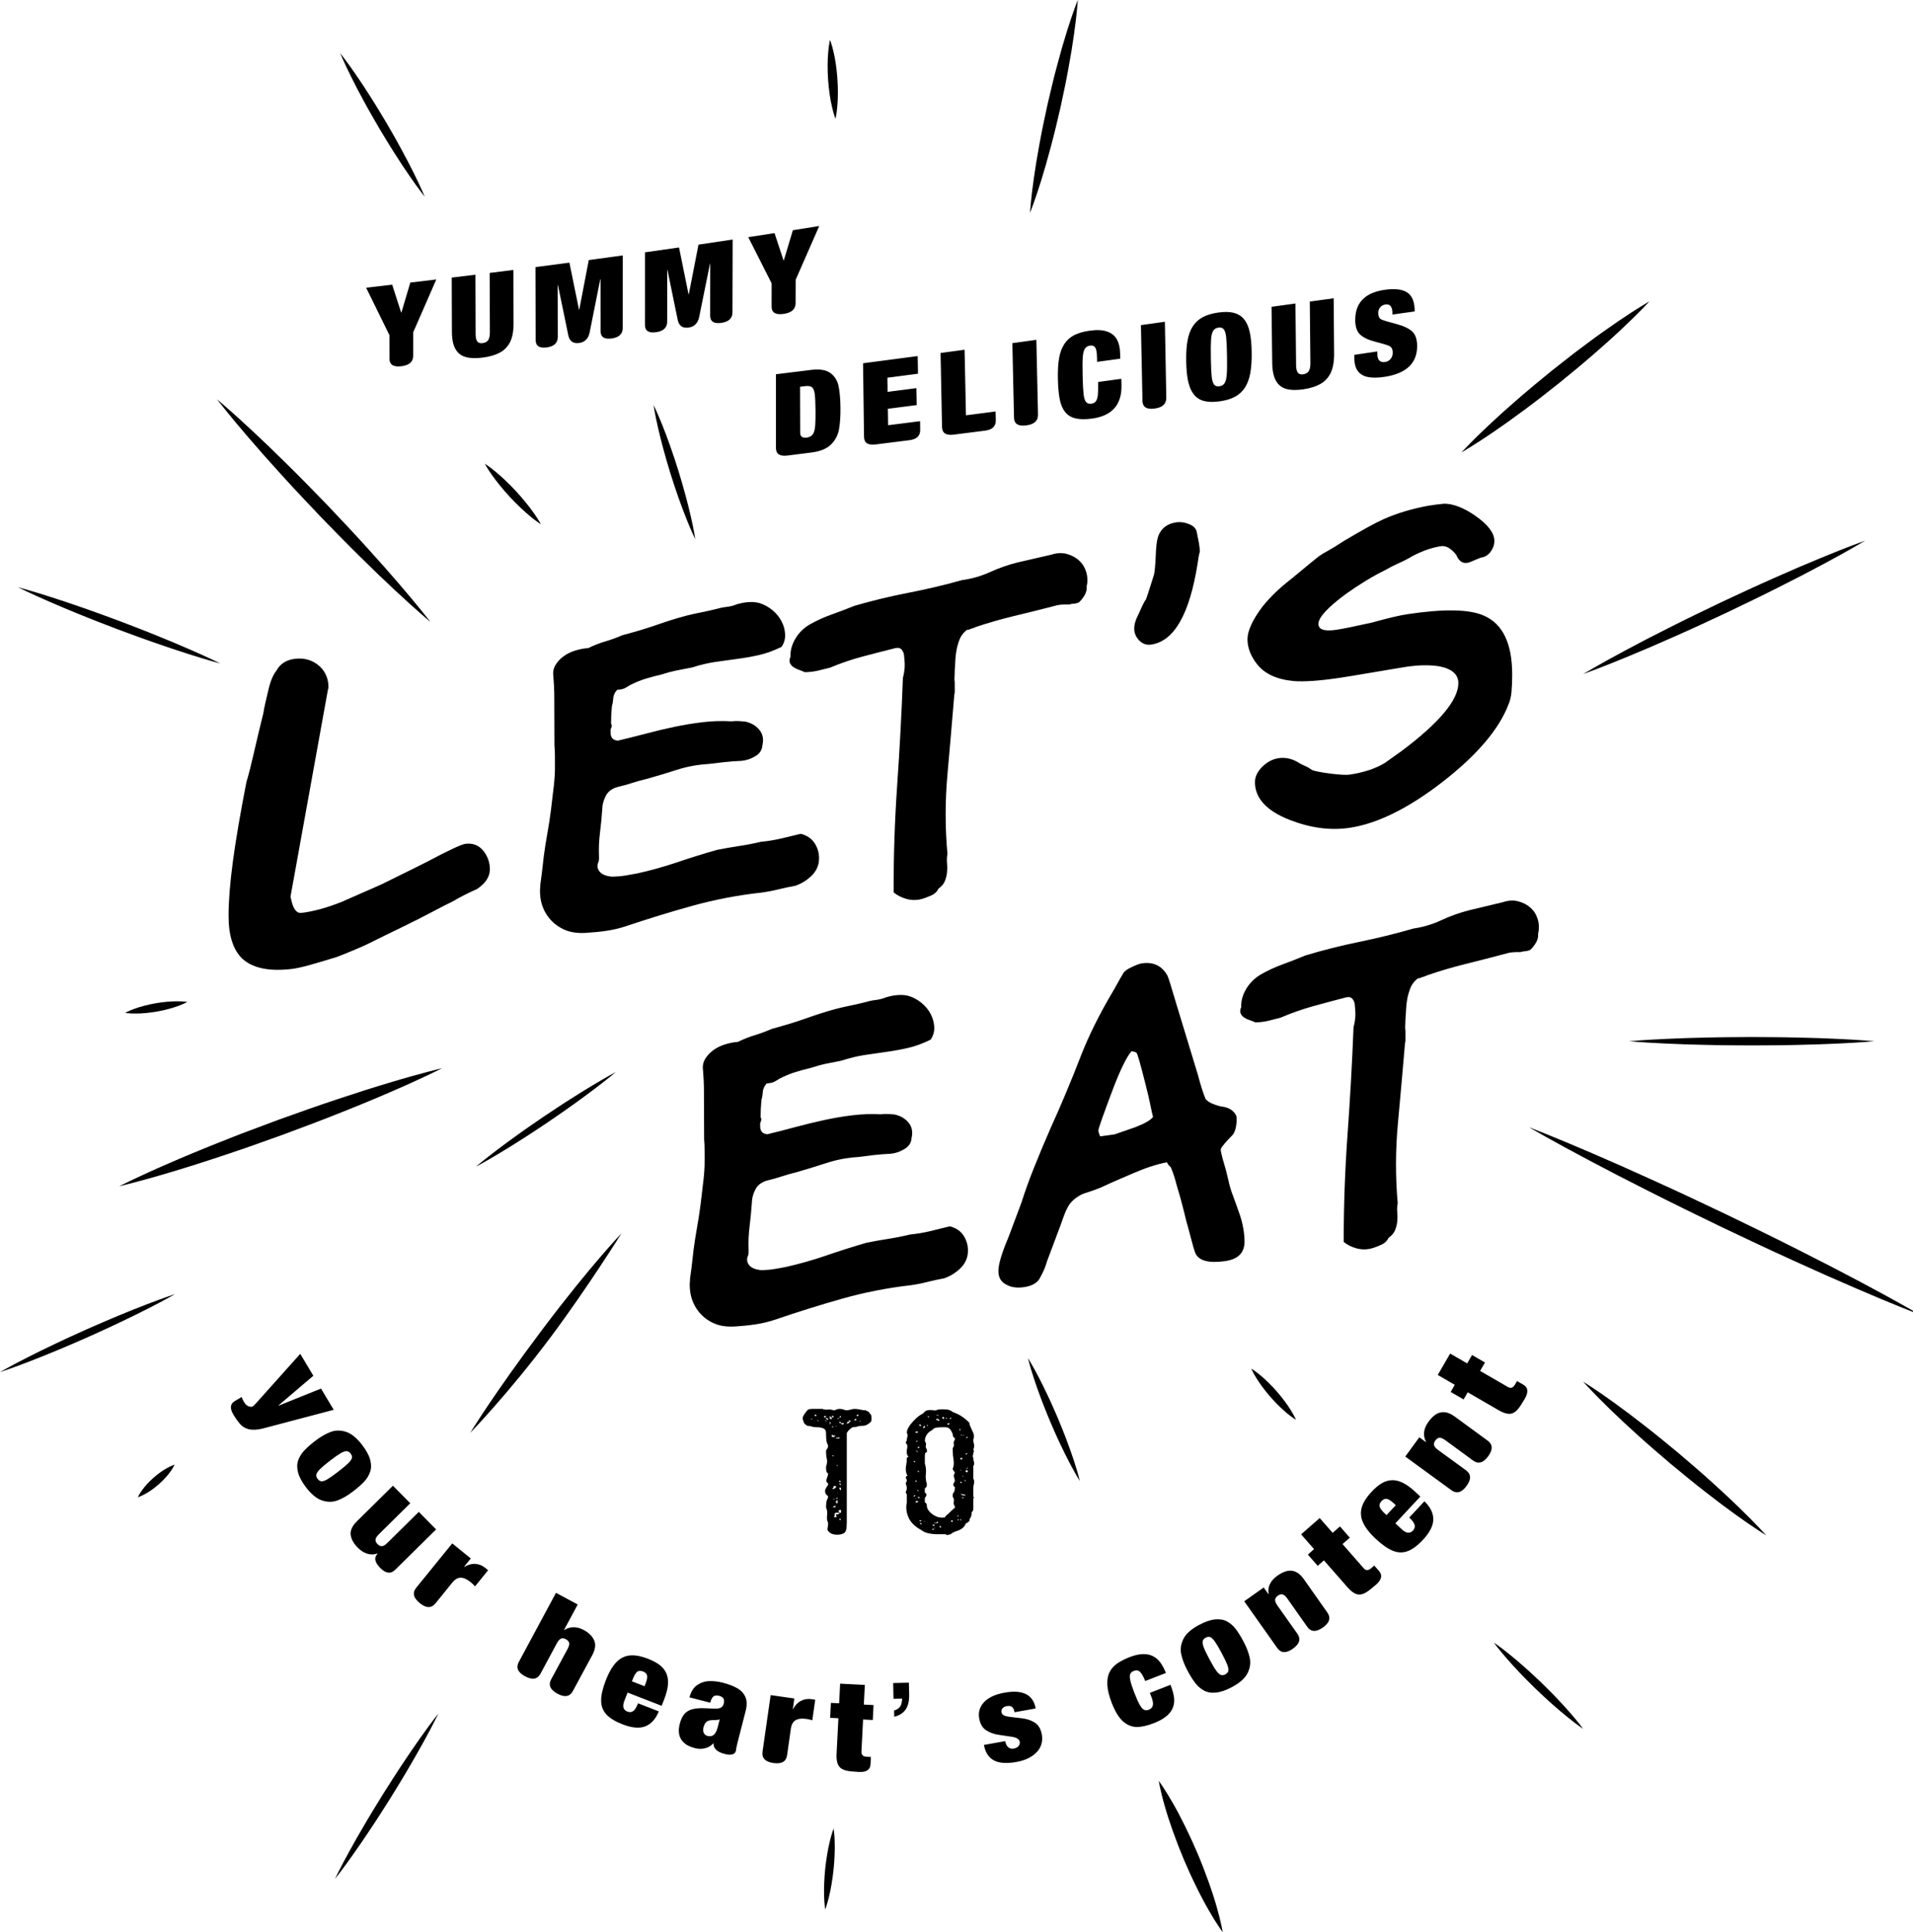
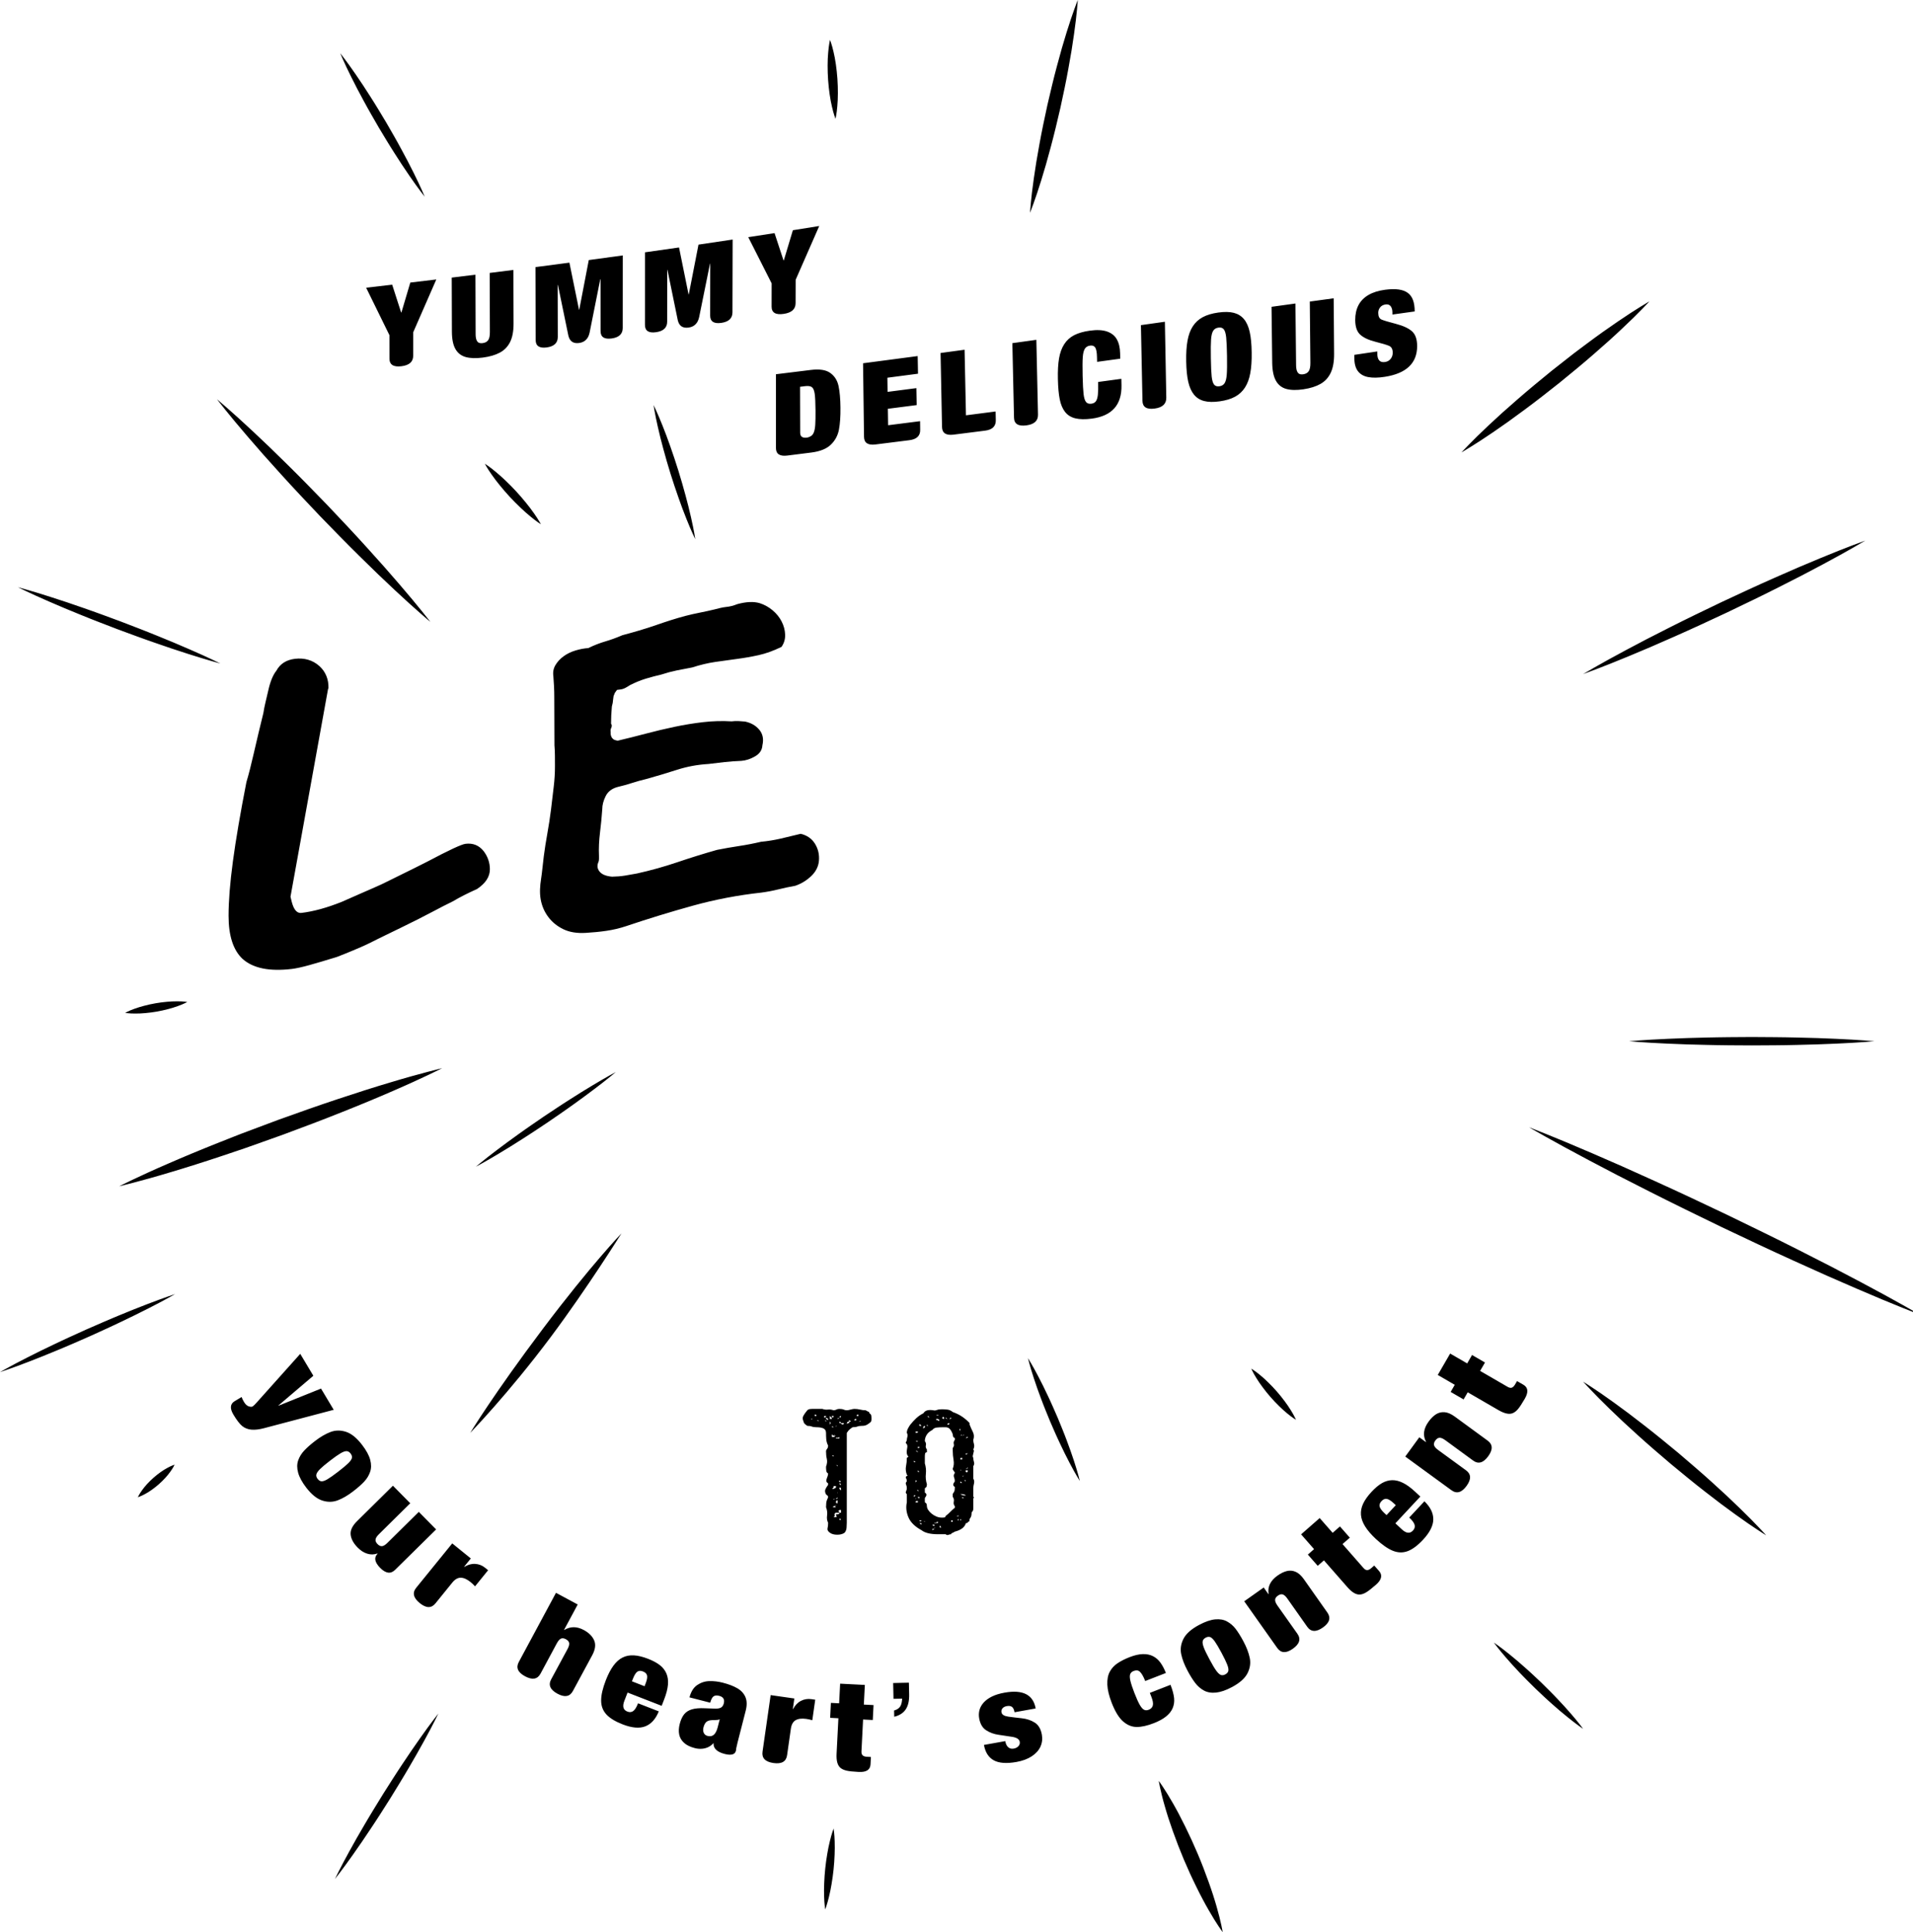
<svg xmlns="http://www.w3.org/2000/svg" x="0px" y="0px" width="100%" viewBox="0 0 198 200" style="vertical-align: middle; max-width: 100%; width: 100%;">
  <g>
    <path fill="rgb(0,0,0)" d="M43.96,20.362c0,0-0.674-0.839-1.584-2.168c-0.521-0.755-1.027-1.521-1.518-2.297    c-0.266-0.428-0.552-0.863-0.823-1.319l-0.83-1.376l-0.803-1.395c-0.269-0.458-0.512-0.923-0.758-1.365    C37.2,9.63,36.771,8.81,36.36,7.98c-0.73-1.457-1.149-2.476-1.149-2.476s0.675,0.838,1.585,2.167    c0.522,0.755,1.028,1.521,1.518,2.297c0.266,0.428,0.553,0.862,0.823,1.319l0.829,1.376l0.803,1.395    c0.268,0.458,0.511,0.923,0.757,1.365c0.445,0.812,0.873,1.633,1.285,2.462C43.541,19.344,43.96,20.362,43.96,20.362L43.96,20.362z     M44.544,64.371c0,0-1.52-1.263-3.689-3.297c-1.089-1.012-2.341-2.215-3.666-3.528c-0.658-0.662-1.35-1.33-2.031-2.036    l-2.075-2.131c-0.686-0.726-1.371-1.453-2.046-2.167c-0.679-0.709-1.323-1.438-1.96-2.127c-1.265-1.387-2.428-2.705-3.41-3.854    c-1.972-2.287-3.212-3.906-3.212-3.906s1.521,1.262,3.69,3.296c1.089,1.012,2.342,2.215,3.665,3.528    c0.658,0.662,1.351,1.328,2.031,2.037l2.074,2.131l2.045,2.168c0.678,0.711,1.323,1.438,1.959,2.127    c1.265,1.388,2.428,2.706,3.41,3.854C43.303,62.753,44.544,64.371,44.544,64.371L44.544,64.371z M55.986,54.269    c0,0-0.47-0.293-1.09-0.811c-0.354-0.292-0.696-0.596-1.027-0.914c-0.761-0.719-1.474-1.488-2.133-2.302    c-0.292-0.354-0.569-0.719-0.832-1.095c-0.468-0.658-0.724-1.149-0.724-1.149s0.47,0.292,1.09,0.81    c0.354,0.292,0.697,0.596,1.028,0.914c0.38,0.36,0.748,0.732,1.104,1.116s0.698,0.78,1.027,1.188    c0.291,0.354,0.569,0.719,0.832,1.095C55.729,53.779,55.986,54.269,55.986,54.269L55.986,54.269z M22.81,68.68    c0,0-1.361-0.358-3.361-1.001c-1.14-0.363-2.274-0.743-3.403-1.14c-0.618-0.22-1.261-0.437-1.906-0.678l-1.959-0.722l-1.949-0.75    c-0.645-0.243-1.27-0.506-1.88-0.748c-1.109-0.447-2.212-0.91-3.308-1.389c-1.928-0.837-3.186-1.467-3.186-1.467    s1.361,0.356,3.361,1c1.14,0.363,2.274,0.743,3.402,1.14c0.618,0.221,1.261,0.436,1.906,0.679l1.959,0.723l1.949,0.75    c0.644,0.245,1.27,0.506,1.879,0.749c1.109,0.447,2.212,0.91,3.308,1.389C21.552,68.05,22.81,68.68,22.81,68.68L22.81,68.68z     M19.385,103.713c0,0-0.377,0.213-0.962,0.42c-0.331,0.121-0.667,0.225-1.008,0.313c-0.387,0.104-0.778,0.189-1.172,0.26    c-0.402,0.07-0.808,0.123-1.19,0.156c-0.35,0.033-0.702,0.051-1.054,0.049c-0.621,0.004-1.048-0.07-1.048-0.07    s0.376-0.215,0.962-0.422c0.331-0.119,0.667-0.225,1.008-0.311c0.387-0.104,0.778-0.189,1.172-0.258    c0.395-0.07,0.792-0.121,1.19-0.156c0.351-0.033,0.702-0.051,1.054-0.049C18.958,103.641,19.385,103.713,19.385,103.713z     M45.76,110.572c0,0-2.009,1.021-5.086,2.35c-1.537,0.672-3.339,1.422-5.28,2.193c-0.973,0.377-1.972,0.791-2.999,1.17    l-3.109,1.166l-3.125,1.113c-1.028,0.375-2.055,0.699-3.04,1.039c-1.975,0.662-3.829,1.246-5.426,1.721    c-3.19,0.963-5.36,1.467-5.36,1.467s2.009-1.023,5.085-2.352c1.536-0.672,3.338-1.422,5.28-2.193    c0.973-0.377,1.971-0.793,2.999-1.168l3.109-1.166l3.125-1.113c1.029-0.371,2.055-0.699,3.04-1.037    c1.976-0.66,3.829-1.246,5.427-1.721C43.591,111.078,45.76,110.572,45.76,110.572z M18.125,133.949c0,0-1.072,0.623-2.728,1.463    c-0.941,0.48-1.891,0.947-2.847,1.4c-0.526,0.246-1.064,0.51-1.622,0.76l-1.684,0.766l-1.696,0.742    c-0.558,0.248-1.117,0.473-1.653,0.699c-0.98,0.41-1.967,0.807-2.959,1.188C1.194,141.641,0,142.027,0,142.027    s1.071-0.623,2.727-1.463c0.942-0.482,1.891-0.949,2.847-1.4c0.526-0.246,1.064-0.512,1.622-0.76l1.684-0.766l1.697-0.74    c0.558-0.248,1.117-0.473,1.653-0.701c0.98-0.41,1.967-0.805,2.959-1.186C16.931,134.338,18.125,133.949,18.125,133.949    L18.125,133.949z M18.069,151.609c0,0-0.141,0.32-0.43,0.713c-0.28,0.402-0.709,0.875-1.184,1.297    c-0.476,0.42-0.997,0.791-1.43,1.02c-0.425,0.238-0.76,0.34-0.76,0.34s0.141-0.32,0.429-0.713c0.28-0.404,0.709-0.875,1.185-1.297    c0.476-0.42,0.997-0.789,1.43-1.02C17.735,151.711,18.069,151.609,18.069,151.609L18.069,151.609z M63.741,110.967    c0,0-0.834,0.711-2.143,1.699c-0.743,0.564-1.495,1.117-2.255,1.66c-0.419,0.295-0.845,0.607-1.29,0.91l-1.344,0.924l-1.358,0.904    c-0.446,0.301-0.897,0.58-1.327,0.859c-0.787,0.506-1.582,0.998-2.385,1.479c-1.408,0.85-2.384,1.363-2.384,1.363    s0.834-0.711,2.142-1.701c0.743-0.564,1.495-1.117,2.255-1.658c0.419-0.295,0.845-0.609,1.291-0.91l1.344-0.924l1.358-0.902    c0.446-0.301,0.896-0.582,1.327-0.861c0.787-0.504,1.582-0.998,2.384-1.479C62.765,111.482,63.741,110.967,63.741,110.967z     M45.37,177.367c0,0-0.545,1.148-1.461,2.809c-0.519,0.945-1.052,1.883-1.601,2.813c-0.304,0.508-0.607,1.039-0.935,1.566    l-0.985,1.605l-1.011,1.59c-0.329,0.525-0.675,1.031-0.998,1.525c-0.594,0.9-1.204,1.793-1.827,2.672    c-1.091,1.551-1.884,2.543-1.884,2.543s0.545-1.146,1.46-2.807c0.518-0.947,1.052-1.885,1.601-2.813    c0.304-0.508,0.606-1.039,0.936-1.566l0.985-1.605l1.011-1.588c0.331-0.527,0.675-1.031,0.998-1.527    c0.595-0.9,1.204-1.791,1.827-2.672C44.578,178.361,45.37,177.367,45.37,177.367L45.37,177.367z M86.279,189.275    c0,0,0.09,0.539,0.111,1.334c0.015,0.451,0.013,0.902-0.006,1.354c-0.037,1.029-0.143,2.057-0.318,3.072    c-0.073,0.445-0.164,0.887-0.272,1.326c-0.184,0.773-0.384,1.281-0.384,1.281s-0.091-0.539-0.112-1.334    c-0.016-0.451-0.013-0.902,0.007-1.354c0.038-1.029,0.145-2.057,0.32-3.072c0.073-0.445,0.164-0.887,0.272-1.326    C86.08,189.783,86.279,189.275,86.279,189.275L86.279,189.275z M119.934,184.336c0,0,0.652,0.879,1.443,2.275    c0.402,0.695,0.84,1.52,1.279,2.416c0.461,0.934,0.895,1.879,1.301,2.838s0.783,1.932,1.131,2.912    c0.338,0.939,0.623,1.828,0.842,2.602c0.449,1.541,0.623,2.621,0.623,2.621s-0.654-0.877-1.445-2.273    c-0.402-0.695-0.842-1.52-1.279-2.416c-0.463-0.934-0.896-1.881-1.301-2.84c-0.404-0.961-0.781-1.932-1.129-2.912    c-0.336-0.939-0.623-1.83-0.84-2.602C120.107,185.416,119.934,184.336,119.934,184.336L119.934,184.336z M106.396,140.582    c0,0,0.471,0.738,1.068,1.889c0.344,0.654,0.67,1.316,0.982,1.984c0.168,0.369,0.354,0.744,0.52,1.135l0.516,1.18    c0.162,0.396,0.324,0.793,0.486,1.191c0.166,0.391,0.305,0.785,0.451,1.162c0.262,0.689,0.508,1.387,0.738,2.088    c0.408,1.232,0.607,2.084,0.607,2.084s-0.469-0.738-1.068-1.891c-0.344-0.652-0.67-1.314-0.982-1.984    c-0.168-0.367-0.354-0.742-0.52-1.133l-0.514-1.18l-0.486-1.191c-0.164-0.393-0.305-0.787-0.451-1.164    c-0.262-0.689-0.508-1.385-0.736-2.088C106.6,141.434,106.396,140.582,106.396,140.582L106.396,140.582z M154.615,170.02    c0,0,0.68,0.453,1.617,1.217c0.535,0.432,1.059,0.877,1.572,1.336c0.279,0.252,0.576,0.506,0.861,0.779l0.873,0.822l0.852,0.844    c0.283,0.275,0.545,0.564,0.809,0.834c0.477,0.496,0.939,1.006,1.389,1.527c0.795,0.91,1.27,1.574,1.27,1.574    s-0.678-0.453-1.617-1.217c-0.535-0.432-1.061-0.875-1.572-1.334c-0.279-0.254-0.576-0.506-0.861-0.781l-0.871-0.822l-0.852-0.844    c-0.283-0.277-0.547-0.564-0.811-0.834c-0.475-0.498-0.938-1.008-1.387-1.527C155.092,170.682,154.615,170.02,154.615,170.02z     M163.857,143.018c0,0,1.314,0.803,3.184,2.158c0.938,0.672,2.014,1.48,3.152,2.373c0.564,0.451,1.16,0.9,1.744,1.387    c0.588,0.482,1.186,0.973,1.781,1.463l1.754,1.504c0.582,0.488,1.133,1.004,1.68,1.484c1.082,0.973,2.078,1.902,2.916,2.723    c1.684,1.627,2.738,2.813,2.738,2.813s-1.314-0.803-3.184-2.158c-0.938-0.67-2.016-1.48-3.152-2.371    c-0.564-0.451-1.162-0.9-1.744-1.389l-1.781-1.465l-1.754-1.502c-0.58-0.492-1.133-1.006-1.678-1.486    c-1.082-0.973-2.078-1.904-2.916-2.723C164.914,144.201,163.857,143.018,163.857,143.018L163.857,143.018z M168.619,107.777    c0,0,1.586-0.146,3.967-0.248c1.354-0.063,2.709-0.107,4.064-0.135c0.744-0.01,1.514-0.035,2.293-0.037l2.367-0.016l2.367,0.016    c0.781,0,1.551,0.025,2.293,0.037c1.488,0.029,2.877,0.076,4.066,0.133c2.379,0.104,3.967,0.25,3.967,0.25s-1.588,0.146-3.967,0.25    c-1.189,0.055-2.578,0.102-4.066,0.133c-0.742,0.012-1.512,0.037-2.293,0.037l-2.367,0.014l-2.367-0.014    c-0.779-0.002-1.549-0.027-2.293-0.039c-1.355-0.025-2.711-0.07-4.064-0.133C170.205,107.922,168.619,107.777,168.619,107.777    L168.619,107.777z M151.266,46.829c0,0,1.078-1.183,2.803-2.794c0.859-0.812,1.879-1.732,2.99-2.692    c0.559-0.474,1.125-0.981,1.721-1.465l1.799-1.479l1.83-1.437c0.598-0.48,1.211-0.917,1.791-1.36    c1.168-0.873,2.277-1.662,3.242-2.315c1.922-1.319,3.275-2.089,3.275-2.089s-1.076,1.184-2.803,2.795    c-0.857,0.813-1.877,1.733-2.988,2.692c-0.561,0.474-1.125,0.983-1.723,1.464l-1.801,1.479l-1.828,1.437    c-0.6,0.478-1.211,0.917-1.793,1.359c-1.168,0.872-2.275,1.661-3.24,2.315C152.619,46.057,151.266,46.829,151.266,46.829    L151.266,46.829z M163.857,69.773c0,0,1.742-1.048,4.42-2.475c1.336-0.719,2.906-1.533,4.598-2.382    c0.85-0.419,1.719-0.869,2.617-1.296l2.715-1.308l2.732-1.27c0.898-0.425,1.797-0.811,2.658-1.201    c1.729-0.771,3.354-1.467,4.756-2.043c2.797-1.164,4.707-1.842,4.707-1.842s-1.74,1.049-4.416,2.476    c-1.338,0.719-2.906,1.534-4.6,2.382c-0.85,0.418-1.719,0.87-2.617,1.295l-2.715,1.307l-2.732,1.27    c-0.898,0.422-1.797,0.81-2.66,1.2c-1.729,0.771-3.354,1.467-4.754,2.043C165.768,69.094,163.857,69.773,163.857,69.773    L163.857,69.773z M106.611,22.025c0,0,0.084-1.431,0.389-3.535c0.146-1.053,0.344-2.275,0.586-3.577    c0.127-0.649,0.24-1.326,0.389-2.004l0.438-2.06c0.162-0.687,0.324-1.373,0.484-2.049c0.152-0.677,0.342-1.334,0.504-1.976    c0.336-1.279,0.678-2.466,0.996-3.478C111.02,1.322,111.553,0,111.553,0s-0.084,1.432-0.389,3.535    c-0.145,1.054-0.342,2.275-0.586,3.577c-0.127,0.65-0.238,1.326-0.389,2.003l-0.439,2.06l-0.484,2.048    c-0.154,0.677-0.342,1.334-0.504,1.976c-0.338,1.279-0.678,2.466-0.996,3.478C107.143,20.703,106.611,22.025,106.611,22.025    L106.611,22.025z M71.963,55.813c0,0-0.407-0.818-0.909-2.084c-0.289-0.72-0.561-1.446-0.816-2.178    c-0.297-0.838-0.578-1.683-0.842-2.531c-0.265-0.851-0.513-1.707-0.744-2.568c-0.206-0.752-0.395-1.509-0.566-2.27    c-0.308-1.337-0.44-2.256-0.44-2.256s0.407,0.818,0.909,2.084c0.255,0.631,0.535,1.375,0.817,2.178    c0.297,0.838,0.577,1.683,0.841,2.532c0.264,0.851,0.512,1.707,0.743,2.567c0.206,0.752,0.394,1.509,0.566,2.27    C71.83,54.895,71.963,55.813,71.963,55.813L71.963,55.813z M86.477,12.298c0,0-0.196-0.488-0.364-1.237    c-0.181-0.748-0.329-1.758-0.402-2.779c-0.071-1.021-0.066-2.054,0.008-2.838c0.061-0.782,0.187-1.316,0.187-1.316    s0.197,0.487,0.366,1.237c0.182,0.748,0.329,1.758,0.401,2.78c0.07,1.021,0.065,2.053-0.009,2.838    C86.603,11.765,86.477,12.298,86.477,12.298L86.477,12.298z M158.26,116.682c0,0,2.625,1.002,6.484,2.67    c1.932,0.826,4.172,1.818,6.561,2.91c1.191,0.551,2.432,1.104,3.676,1.695l3.777,1.787l3.758,1.828    c1.242,0.596,2.447,1.219,3.623,1.803c2.348,1.18,4.525,2.307,6.379,3.295c3.717,1.967,6.143,3.389,6.143,3.389    s-2.627-1-6.484-2.668c-1.934-0.826-4.174-1.818-6.563-2.91c-1.191-0.553-2.432-1.102-3.674-1.697l-3.777-1.785l-3.758-1.83    c-1.242-0.598-2.447-1.221-3.623-1.805c-2.346-1.18-4.523-2.307-6.379-3.295C160.686,118.104,158.26,116.682,158.26,116.682    L158.26,116.682z M64.323,127.666c0,0-3.526,5.65-7.282,10.676c-4.45,5.957-8.37,9.971-8.37,9.971s2.4-3.975,7.524-10.779    C61.152,130.953,64.323,127.666,64.323,127.666L64.323,127.666z M129.51,141.666c0,0,0.398,0.234,0.91,0.664    c0.293,0.24,0.574,0.494,0.842,0.762c0.619,0.6,1.188,1.25,1.701,1.943c0.229,0.303,0.441,0.615,0.641,0.938    c0.355,0.564,0.535,0.99,0.535,0.99s-0.398-0.234-0.912-0.662c-0.291-0.24-0.572-0.494-0.842-0.762    c-0.309-0.301-0.604-0.613-0.889-0.939c-0.283-0.324-0.553-0.66-0.809-1.006c-0.229-0.303-0.443-0.615-0.643-0.938    C129.689,142.092,129.51,141.666,129.51,141.666L129.51,141.666z M40.311,37.123c-0.001-0.972-0.002-1.458-0.003-2.429    c-0.807-1.637-1.61-3.275-2.411-4.914c1.079-0.124,1.618-0.186,2.695-0.312c0.37,1.151,0.555,1.726,0.926,2.875l0.032-0.003    c0.367-1.237,0.551-1.856,0.917-3.092c1.077-0.127,1.616-0.191,2.692-0.321c-0.955,2.186-1.433,3.281-2.392,5.471    c0,0.971,0,1.456-0.001,2.426c0.001,0.624-0.404,0.986-1.218,1.085C40.724,38.01,40.312,37.747,40.311,37.123L40.311,37.123z     M46.755,28.734c0.981-0.119,1.472-0.18,2.454-0.301l0.019,6.133c0.001,0.268,0.03,0.475,0.089,0.621s0.141,0.242,0.246,0.289    s0.239,0.059,0.403,0.038c0.253-0.033,0.439-0.133,0.559-0.3c0.12-0.167,0.179-0.445,0.178-0.837l-0.019-6.126    c0.981-0.123,1.473-0.185,2.454-0.31l0.016,5.559c0.002,0.782-0.117,1.414-0.355,1.896c-0.239,0.482-0.592,0.85-1.059,1.101    c-0.467,0.251-1.057,0.424-1.769,0.517c-0.708,0.092-1.297,0.074-1.766-0.056c-0.469-0.13-0.824-0.406-1.066-0.828    c-0.242-0.422-0.364-1.026-0.366-1.811L46.755,28.734L46.755,28.734z M55.441,35.191c-0.007-3.018-0.011-4.526-0.019-7.544    c1.171-0.151,2.342-0.305,3.513-0.46c0.398,1.95,0.596,2.925,0.994,4.873c0.01-0.001,0.016-0.001,0.025-0.003    c0.394-2.056,0.591-3.083,0.986-5.138c1.406-0.189,2.109-0.286,3.517-0.48c-0.002,3.005-0.003,4.507-0.004,7.512    c0,0.615-0.38,0.977-1.14,1.083c-0.769,0.107-1.153-0.147-1.153-0.763c-0.002-2.147-0.003-3.222-0.004-5.369l-0.027,0.004    c-0.368,1.84-0.735,3.682-1.103,5.522c-0.136,0.635-0.496,0.993-1.08,1.074c-0.609,0.084-0.983-0.173-1.121-0.771    c-0.431-2.092-0.647-3.14-1.079-5.235c-0.01,0.002-0.016,0.002-0.026,0.004l0.011,5.381c0.001,0.617-0.38,0.978-1.144,1.082    C55.825,36.067,55.443,35.809,55.441,35.191L55.441,35.191z M66.754,33.627l0.002-7.509c1.409-0.198,2.114-0.299,3.525-0.503    c0.395,1.941,0.591,2.912,0.985,4.854l0.026-0.004c0.401-2.057,0.602-3.085,1.004-5.144c1.413-0.208,2.12-0.313,3.535-0.526    c-0.008,3.014-0.011,4.521-0.019,7.535c-0.001,0.617-0.385,0.981-1.15,1.091c-0.774,0.111-1.16-0.141-1.159-0.758l0.008-5.372    l-0.026,0.003c-0.449,2.215-0.674,3.321-1.122,5.533c-0.139,0.636-0.501,0.996-1.087,1.079c-0.613,0.088-0.987-0.167-1.125-0.762    c-0.427-2.084-0.641-3.127-1.068-5.211l-0.026,0.003l-0.004,5.364c0,0.615-0.383,0.978-1.15,1.086    C67.137,34.496,66.754,34.242,66.754,33.627L66.754,33.627z M79.863,31.742l0.003-2.412c-0.969-1.917-1.453-2.873-2.419-4.781    c1.087-0.166,1.631-0.25,2.72-0.42c0.371,1.128,0.556,1.693,0.928,2.823l0.033-0.005c0.375-1.244,0.562-1.868,0.936-3.116    c1.09-0.172,1.636-0.26,2.728-0.436c-0.809,1.856-1.622,3.711-2.439,5.563c-0.003,0.969-0.004,1.453-0.008,2.422    c0,0.622-0.413,0.993-1.235,1.111C80.277,32.612,79.862,32.361,79.863,31.742L79.863,31.742z M80.312,46.367v-7.629    c1.204-0.146,2.408-0.294,3.611-0.445c0.897-0.112,1.567-0.009,2.013,0.311c0.445,0.32,0.73,0.769,0.854,1.348    c0.124,0.58,0.19,1.323,0.2,2.231c0.01,0.908-0.042,1.667-0.155,2.275c-0.113,0.61-0.39,1.13-0.833,1.563    c-0.444,0.433-1.119,0.706-2.027,0.82c-0.993,0.125-1.489,0.188-2.483,0.313C80.706,47.254,80.312,46.992,80.312,46.367    L80.312,46.367z M82.807,40.035l0.014,4.763c0.001,0.39,0.23,0.556,0.689,0.499c0.141-0.018,0.28-0.068,0.418-0.152    c0.138-0.084,0.243-0.221,0.314-0.412c0.071-0.19,0.118-0.452,0.14-0.784c0.022-0.333,0.03-0.813,0.026-1.44    c-0.006-0.815-0.034-1.399-0.084-1.751c-0.051-0.352-0.149-0.582-0.296-0.689c-0.147-0.106-0.388-0.138-0.724-0.096L82.807,40.035z     M89.428,45.217l-0.1-7.615c1.885-0.244,3.77-0.493,5.654-0.746l0.034,1.826c-1.269,0.167-1.902,0.25-3.171,0.416l0.022,1.464    c1.192-0.154,1.788-0.232,2.979-0.387l0.032,1.755c-1.192,0.153-1.789,0.23-2.983,0.383c0.011,0.682,0.016,1.022,0.027,1.704    c1.325-0.168,1.986-0.252,3.309-0.421l0.01,0.887c0.016,0.626-0.355,0.986-1.113,1.082l-3.514,0.441    C89.832,46.104,89.436,45.841,89.428,45.217L89.428,45.217z M97.502,44.197l-0.152-7.658c0.995-0.134,1.492-0.202,2.486-0.338    l0.143,6.788c1.229-0.158,1.842-0.237,3.068-0.396l0.02,0.894c0.014,0.631-0.354,0.995-1.104,1.089    c-1.309,0.167-1.965,0.249-3.275,0.415C97.91,45.088,97.514,44.824,97.502,44.197z M104.953,43.243l-0.172-7.723    c0.994-0.138,1.49-0.207,2.484-0.345l0.17,7.748c0.014,0.635-0.391,1.005-1.213,1.11C105.391,44.139,104.969,43.876,104.953,43.243    L104.953,43.243z M113.553,37.456c-0.004-0.196-0.008-0.295-0.012-0.491c-0.01-0.483-0.07-0.813-0.178-0.985    c-0.109-0.173-0.287-0.242-0.533-0.208c-0.254,0.035-0.436,0.146-0.549,0.331c-0.113,0.186-0.186,0.478-0.213,0.876    c-0.029,0.398-0.033,1.036-0.014,1.914c0.02,0.878,0.053,1.511,0.098,1.899c0.047,0.388,0.129,0.659,0.25,0.813    c0.121,0.154,0.307,0.215,0.561,0.182c0.207-0.028,0.361-0.111,0.463-0.251c0.102-0.139,0.17-0.361,0.205-0.664    c0.033-0.303,0.045-0.749,0.031-1.336c0.961-0.13,1.441-0.195,2.4-0.325c0.006,0.262,0.01,0.393,0.014,0.655    c0.045,2.036-0.982,3.192-3.08,3.467c-0.686,0.089-1.252,0.079-1.697-0.031c-0.447-0.109-0.801-0.33-1.061-0.661    c-0.262-0.331-0.445-0.767-0.553-1.307c-0.109-0.54-0.172-1.238-0.191-2.093s0.021-1.573,0.121-2.153    c0.1-0.581,0.279-1.069,0.537-1.467c0.256-0.397,0.598-0.705,1.021-0.925c0.424-0.219,0.965-0.375,1.621-0.468    c0.725-0.102,1.32-0.074,1.783,0.085c0.463,0.16,0.801,0.429,1.016,0.809s0.33,0.864,0.342,1.453l0.012,0.553    C114.99,37.258,114.512,37.324,113.553,37.456L113.553,37.456z M118.248,41.494l-0.16-7.84c0.992-0.14,1.488-0.21,2.48-0.35    l0.145,7.855c0.014,0.644-0.389,1.021-1.207,1.131C118.68,42.402,118.262,42.136,118.248,41.494z M122.775,37.42    c-0.016-0.854,0.029-1.575,0.137-2.163c0.105-0.588,0.289-1.082,0.547-1.482c0.258-0.399,0.6-0.713,1.025-0.943    c0.428-0.23,0.961-0.39,1.604-0.48c0.645-0.09,1.184-0.081,1.613,0.029c0.428,0.11,0.779,0.326,1.051,0.65    c0.271,0.323,0.469,0.765,0.594,1.322c0.127,0.557,0.193,1.264,0.205,2.119c0.014,0.85-0.035,1.569-0.145,2.158    c-0.107,0.589-0.291,1.084-0.551,1.487c-0.256,0.397-0.607,0.724-1.023,0.947c-0.422,0.229-0.953,0.389-1.596,0.479    c-0.639,0.089-1.172,0.079-1.602-0.032c-0.43-0.109-0.781-0.33-1.051-0.66c-0.27-0.331-0.469-0.772-0.596-1.326    C122.861,38.971,122.791,38.27,122.775,37.42L122.775,37.42z M125.326,37.064c0.014,0.886,0.043,1.526,0.086,1.918    c0.045,0.392,0.125,0.665,0.244,0.82c0.119,0.155,0.305,0.215,0.555,0.18c0.25-0.035,0.432-0.146,0.547-0.334    c0.113-0.188,0.186-0.484,0.215-0.888c0.031-0.404,0.039-1.048,0.025-1.931s-0.043-1.521-0.086-1.915    c-0.043-0.394-0.123-0.669-0.244-0.824c-0.119-0.155-0.305-0.214-0.555-0.179c-0.252,0.035-0.436,0.146-0.549,0.334    c-0.115,0.188-0.186,0.483-0.217,0.885C125.318,35.534,125.311,36.178,125.326,37.064z M131.607,31.758    c0.988-0.137,1.484-0.206,2.473-0.341c0.027,2.541,0.041,3.811,0.068,6.352c0.002,0.277,0.033,0.491,0.094,0.641    c0.061,0.15,0.143,0.249,0.248,0.296c0.107,0.047,0.242,0.059,0.404,0.035c0.254-0.037,0.441-0.143,0.559-0.317    c0.119-0.174,0.178-0.464,0.174-0.869c-0.023-2.537-0.037-3.805-0.061-6.341c0.988-0.135,1.484-0.203,2.473-0.337l0.043,5.743    c0.006,0.807-0.111,1.461-0.348,1.963c-0.236,0.501-0.588,0.886-1.055,1.152c-0.467,0.267-1.057,0.453-1.77,0.559    c-0.709,0.105-1.299,0.094-1.77-0.035c-0.471-0.128-0.83-0.41-1.076-0.844c-0.248-0.434-0.375-1.058-0.387-1.871L131.607,31.758    L131.607,31.758z M146.424,32.237c-0.92,0.128-1.381,0.193-2.305,0.321c0-0.083,0-0.125,0-0.207c0-0.28-0.061-0.497-0.18-0.652    s-0.293-0.217-0.521-0.186c-0.25,0.034-0.439,0.134-0.57,0.3c-0.131,0.162-0.199,0.363-0.197,0.57    c0.002,0.368,0.117,0.6,0.346,0.697s0.723,0.245,1.479,0.441c0.754,0.198,1.311,0.454,1.666,0.77    c0.357,0.316,0.535,0.826,0.535,1.533c0,1.762-1.107,2.825-3.326,3.177c-0.693,0.11-1.273,0.12-1.742,0.03    c-0.469-0.089-0.822-0.295-1.066-0.617c-0.242-0.321-0.365-0.781-0.367-1.378l-0.002-0.305c0.951-0.141,1.426-0.212,2.377-0.354    l0.002,0.208c0.002,0.673,0.271,0.969,0.807,0.886c0.242-0.037,0.434-0.146,0.576-0.325s0.215-0.392,0.215-0.636    c-0.002-0.37-0.131-0.609-0.389-0.716s-0.732-0.248-1.424-0.424c-0.691-0.176-1.207-0.419-1.549-0.728    c-0.342-0.309-0.516-0.813-0.52-1.509c-0.004-0.589,0.109-1.103,0.334-1.539c0.227-0.437,0.572-0.791,1.035-1.061    c0.463-0.27,1.039-0.45,1.725-0.541c0.549-0.072,1.016-0.081,1.4-0.027c0.383,0.053,0.699,0.17,0.945,0.35    c0.244,0.179,0.426,0.429,0.543,0.75S146.424,31.776,146.424,32.237L146.424,32.237z M85.113,145.834    c0.191,0.07,0.383,0.096,0.576,0.07c0.192-0.023,0.386,0,0.579,0.072c0.112,0,0.213-0.023,0.302-0.072    c0.088-0.047,0.188-0.07,0.302-0.07c0.193,0,0.342,0.023,0.447,0.07c0.102,0.047,0.213,0.072,0.326,0.072    c0.096,0,0.229-0.023,0.398-0.072c0.168-0.047,0.301-0.07,0.397-0.07c0.193,0,0.386,0.023,0.579,0.07    c0.193,0.049,0.386,0.072,0.58,0.072c0.112,0.072,0.205,0.119,0.276,0.143c0.073,0.025,0.109,0.078,0.109,0.162    c0.113,0.072,0.177,0.148,0.192,0.232c0.017,0.084,0.024,0.203,0.024,0.359c0,0.07-0.008,0.143-0.024,0.215    c-0.016,0.07-0.08,0.143-0.192,0.215c-0.091,0.078-0.192,0.145-0.302,0.197c-0.121,0.061-0.277,0.09-0.47,0.09    s-0.35,0.023-0.47,0.07c-0.12,0.049-0.286,0.072-0.494,0.072c-0.113,0.072-0.218,0.15-0.314,0.232    c-0.096,0.084-0.193,0.203-0.29,0.359v9.299c0,0.145-0.008,0.314-0.023,0.512c-0.017,0.197-0.081,0.367-0.193,0.51    c-0.193,0.145-0.452,0.215-0.773,0.215c-0.322,0-0.58-0.07-0.773-0.215c-0.194-0.143-0.27-0.293-0.23-0.447    c0.041-0.154,0.06-0.346,0.06-0.574c-0.112-0.215-0.148-0.465-0.108-0.752c0.041-0.287,0.004-0.574-0.108-0.859    c0-0.145,0.007-0.293,0.023-0.449c0.016-0.154,0.079-0.346,0.191-0.572c0-0.072-0.008-0.119-0.023-0.145    c-0.016-0.023-0.08-0.076-0.191-0.16c-0.112-0.203-0.132-0.383-0.061-0.537c0.072-0.156,0.163-0.305,0.275-0.449v-0.16    c-0.112-0.072-0.171-0.145-0.179-0.215c-0.008-0.072,0-0.15,0.024-0.234c0.024-0.082,0.056-0.172,0.096-0.268    c0.039-0.096,0.059-0.197,0.059-0.305c-0.112-0.061-0.176-0.156-0.191-0.287c-0.017-0.137-0.024-0.273-0.024-0.412    c0.111-0.299,0.139-0.566,0.083-0.807c-0.056-0.238-0.083-0.502-0.083-0.787c0-0.084,0.036-0.168,0.107-0.252    c0.072-0.084,0.108-0.197,0.108-0.34c-0.112-0.227-0.176-0.447-0.191-0.664c-0.017-0.215-0.024-0.43-0.024-0.645    c0-0.227-0.088-0.383-0.263-0.467c-0.176-0.082-0.422-0.125-0.741-0.125c-0.191,0-0.347-0.023-0.466-0.07    c-0.119-0.049-0.275-0.072-0.466-0.072c-0.099-0.063-0.191-0.135-0.275-0.215c-0.071-0.072-0.107-0.145-0.107-0.215    c-0.112-0.227-0.124-0.424-0.036-0.592s0.228-0.363,0.418-0.592c0.076-0.07,0.172-0.113,0.275-0.125    c0.104-0.012,0.195-0.018,0.274-0.018H85.113L85.113,145.834z M83.943,146.873c0,0.023,0.008,0.041,0.023,0.053    c0.016,0.025,0.063,0.006,0.144-0.053H83.943v-0.162V146.873L83.943,146.873z M84.492,146.568c0-0.072-0.009-0.113-0.024-0.125    c-0.016-0.014-0.063-0.02-0.143-0.02v0.145H84.492z M84.707,147.158v-0.143h-0.215c0.032,0,0.063,0.006,0.095,0.018    C84.667,147.07,84.707,147.111,84.707,147.158h0.191H84.707L84.707,147.158z M85.113,147.158v0.145v-0.287V147.158z     M85.496,146.568c-0.112,0-0.176,0.006-0.191,0.018c-0.016,0.012-0.024,0.053-0.024,0.125c0.111,0,0.175-0.006,0.191-0.018    C85.487,146.682,85.496,146.639,85.496,146.568z M85.496,147.303v-0.287c-0.08,0-0.104,0.023-0.072,0.072    c0.016,0.023,0.04,0.047,0.072,0.07V147.303z M85.496,146.424h0.215H85.496z M85.496,146.873c0.115,0.07,0.181,0.107,0.197,0.107    s0.024-0.037,0.024-0.107c-0.115-0.084-0.181-0.127-0.197-0.127S85.496,146.789,85.496,146.873z M85.889,147.158v0.287h0.222    h-0.222c0.032-0.021,0.058-0.053,0.074-0.09C85.996,147.285,85.972,147.219,85.889,147.158h-0.172H85.889z M85.889,146.873h0.216    c0-0.037-0.012-0.074-0.037-0.117c-0.021-0.037-0.049-0.072-0.083-0.098c-0.029-0.033-0.062-0.064-0.096-0.09V146.873    L85.889,146.873z M86.284,146.568h-0.191l0.024,0.143c0.079,0,0.127-0.006,0.144-0.018    C86.276,146.682,86.284,146.639,86.284,146.568L86.284,146.568z M86.594,148.484c-0.047,0.025-0.071,0.066-0.071,0.127    c-0.044-0.021-0.088-0.039-0.134-0.055c-0.07-0.023-0.105-0.006-0.105,0.055c-0.08,0-0.107-0.006-0.084-0.02    c0.024-0.012-0.004-0.053-0.083-0.125l-0.024,0.145l0.024,0.143l-0.024,0.145l0.024-0.145c0.084,0,0.165-0.006,0.241-0.018    c0.076-0.012,0.055-0.055-0.063-0.125h0.229C86.523,148.551,86.547,148.51,86.594,148.484z M86.117,156.012h0.382    c0-0.012-0.008-0.031-0.024-0.055c-0.032-0.047-0.095-0.072-0.191-0.072c0.124,0,0.194-0.006,0.213-0.018    c0.017-0.012,0.026-0.059,0.026-0.143c0.001,0.031-0.008,0.063-0.026,0.09c-0.034,0.047-0.101,0.07-0.203,0.07    c-0.001,0.027-0.01,0.053-0.026,0.072C86.235,155.992,86.184,156.012,86.117,156.012l-0.024,0.16L86.117,156.012L86.117,156.012z     M86.111,150.652c0.082,0.072,0.131,0.107,0.148,0.107c0.016,0,0.024-0.035,0.024-0.107H86.111z M86.523,153.986v-0.162h-0.239    c0,0.084-0.008,0.139-0.024,0.162s-0.066,0.066-0.148,0.125h0.18L86.523,153.986L86.523,153.986z M86.284,147.732    c-0.08-0.072-0.127-0.107-0.143-0.107c-0.016,0-0.024,0.035-0.024,0.107H86.284L86.284,147.732z M86.512,155.15h-0.229    l-0.023,0.145c0-0.061,0.036-0.102,0.107-0.125c0.036-0.014,0.081-0.02,0.134-0.02c0.09,0,0.144-0.006,0.161-0.018    s0.027-0.059,0.027-0.143L86.512,155.15z M87.048,156.459v-0.162h-0.167c-0.105,0.084-0.131,0.139-0.079,0.162    c0.053,0.023,0.079,0.066,0.079,0.125h-0.388c-0.113,0.084-0.149,0.158-0.109,0.225c0.041,0.064,0.004,0.141-0.109,0.223h0.247    c0.079,0,0.099-0.031,0.06-0.098c-0.04-0.066-0.06-0.129-0.06-0.188h0.157c0.09,0,0.149-0.025,0.179-0.072    c0.016-0.027,0.024-0.059,0.023-0.09h0.167V156.459L87.048,156.459z M86.499,151.227c-0.048,0-0.087,0.006-0.119,0.018    c-0.064,0.025-0.096,0.066-0.096,0.125c0-0.059,0.032-0.1,0.096-0.125C86.411,151.232,86.451,151.227,86.499,151.227z     M86.499,157.785h0.168H86.499z M86.523,146.711v0.305V146.711z M86.523,147.732c0-0.061,0.021-0.102,0.062-0.125    c0.025-0.012,0.053-0.018,0.082-0.018h-0.144V147.732z M86.68,148.898h0.202v-0.145c-0.105,0.072-0.19,0.096-0.258,0.072    s-0.101,0-0.101,0.072H86.68z M86.69,151.818v-0.162h-0.167c0.048,0,0.095,0.031,0.144,0.09    C86.681,151.768,86.689,151.793,86.69,151.818L86.69,151.818z M86.881,155.6H86.69v-0.305c-0.064,0-0.111,0.023-0.143,0.07    c-0.015,0.021-0.023,0.047-0.024,0.072c0,0.084,0.007,0.133,0.021,0.143c0.013,0.014,0.054,0.02,0.123,0.02H86.881L86.881,155.6z     M86.667,153.539h0.215c0,0.035,0.008,0.064,0.023,0.088c0.032,0.049,0.08,0.072,0.144,0.072c0-0.072-0.032-0.119-0.095-0.143    c-0.023-0.01-0.047-0.016-0.072-0.018H86.667L86.667,153.539z M86.881,153.986h-0.215H86.881v0.125l0.167,0.162v-0.162    c0-0.059-0.008-0.096-0.024-0.107C87.008,153.992,86.96,153.986,86.881,153.986z M86.69,154.559v-0.16l-0.023,0.16H86.69z     M86.881,146.711c0.079,0,0.127-0.006,0.143-0.018s0.024-0.055,0.024-0.125c-0.063,0-0.111,0.023-0.144,0.07    C86.89,146.66,86.882,146.686,86.881,146.711c0,0.084-0.032,0.111-0.096,0.08c-0.063-0.029-0.095-0.002-0.095,0.082    c0.029,0,0.057-0.006,0.085-0.018C86.845,146.83,86.881,146.783,86.881,146.711v0.162V146.711z M86.69,149.184v0.145V149.184h0.191    v-0.143v0.143H86.69z M86.857,153.252v0.143h0.167c0-0.059-0.031-0.102-0.096-0.125C86.906,153.26,86.882,153.254,86.857,153.252z     M86.881,147.303h0.167c0,0.061,0.032,0.102,0.096,0.125c0.032,0.012,0.071,0.018,0.12,0.018c0.032-0.023,0.055-0.047,0.071-0.072    c0.032-0.047,0.008-0.07-0.071-0.07h-0.216c0-0.025-0.009-0.051-0.024-0.072c-0.031-0.047-0.08-0.072-0.143-0.072L86.881,147.303    L86.881,147.303z M86.881,152.248v0.143h0.167h-0.167V152.248z M86.881,157.318h0.167c0-0.047-0.031-0.082-0.095-0.107    c-0.023-0.01-0.047-0.016-0.072-0.018L86.881,157.318L86.881,157.318z M87.861,147.158c-0.108,0-0.171,0.031-0.188,0.09    c-0.019,0.064-0.027,0.131-0.027,0.197c0-0.072,0.06-0.119,0.18-0.143C87.944,147.279,87.957,147.23,87.861,147.158h0.191    c0-0.025-0.009-0.051-0.024-0.07c-0.032-0.049-0.088-0.072-0.167-0.072V147.158L87.861,147.158z M88.458,147.158h-0.191H88.458z     M88.411,147.016h0.214v-0.143c-0.095,0-0.159,0.023-0.191,0.07C88.419,146.965,88.411,146.99,88.411,147.016z M88.84,146.568    v-0.145c-0.08,0-0.128,0.006-0.143,0.02c-0.017,0.012-0.024,0.053-0.024,0.125H88.84L88.84,146.568z M88.84,147.158h0.215v-0.143    c0,0.025-0.009,0.051-0.024,0.072C88.999,147.135,88.936,147.158,88.84,147.158z M100.738,149.041c0,0.143,0.023,0.293,0.072,0.447    c0.047,0.156,0.023,0.342-0.072,0.555c0.047,0.037,0.066,0.088,0.061,0.154c-0.01,0.072-0.027,0.145-0.049,0.215    c-0.023,0.076-0.043,0.16-0.059,0.25c-0.018,0.09,0,0.17,0.047,0.242c0,0.143,0.023,0.287,0.072,0.43    c0.047,0.143,0.023,0.287-0.072,0.43v1.291c0.096,0.143,0.119,0.311,0.072,0.502c-0.049,0.191-0.072,0.357-0.072,0.502v0.895    c0.031,0,0.055,0.008,0.072,0.02c0.031,0.023,0.008,0.059-0.072,0.105v1.004c0,0.096-0.008,0.178-0.023,0.242    c-0.016,0.066-0.064,0.135-0.145,0.207c0,0.059-0.008,0.154-0.023,0.285c-0.016,0.133-0.08,0.27-0.191,0.414    c0,0.084-0.008,0.152-0.023,0.205c-0.016,0.055-0.064,0.08-0.145,0.08c0,0.027-0.008,0.051-0.023,0.072    c-0.031,0.049-0.096,0.072-0.191,0.072c-0.078,0.238-0.219,0.428-0.418,0.564s-0.441,0.242-0.729,0.313    c-0.111,0.072-0.203,0.121-0.274,0.145s-0.107,0.064-0.107,0.125c-0.095,0-0.191,0.021-0.287,0.063s-0.191,0.021-0.287-0.063    h-0.788c-0.781,0-1.346-0.137-1.696-0.412c-0.685-0.369-1.139-0.814-1.361-1.334c-0.224-0.52-0.28-1.037-0.168-1.551v-0.859    c-0.112-0.072-0.14-0.168-0.083-0.287c0.056-0.119,0.083-0.221,0.083-0.305c0-0.145-0.028-0.277-0.083-0.402    c-0.057-0.127-0.029-0.23,0.083-0.314c0-0.143-0.028-0.254-0.083-0.332c-0.057-0.076-0.029-0.158,0.083-0.242    c0.064,0,0.088-0.018,0.072-0.053c-0.02-0.027-0.044-0.053-0.072-0.072c-0.112-0.311-0.14-0.605-0.083-0.887    c0.056-0.279,0.083-0.564,0.083-0.852l0.168-0.125c-0.096-0.107-0.152-0.217-0.168-0.332c-0.016-0.109-0.016-0.221,0-0.33    c0.016-0.107,0.032-0.215,0.048-0.322c0.016-0.107,0-0.217-0.048-0.322c-0.112-0.072-0.14-0.146-0.083-0.225    c0.056-0.078,0.083-0.146,0.083-0.207c0-0.094,0.02-0.205,0.06-0.33c0.04-0.127,0.02-0.26-0.06-0.404    c0-0.143,0.036-0.287,0.107-0.43c0.072-0.145,0.156-0.281,0.251-0.412c0.188-0.234,0.391-0.457,0.609-0.662    c0.215-0.203,0.466-0.377,0.752-0.521c0.175-0.311,0.558-0.404,1.147-0.285c0.08,0,0.175-0.021,0.287-0.063    c0.112-0.043,0.271-0.063,0.478-0.063c0.191,0,0.382,0.012,0.574,0.035c0.191,0.023,0.374,0.107,0.549,0.25    c0.398,0.145,0.741,0.316,1.028,0.52c0.286,0.205,0.524,0.412,0.716,0.627v0.162c0.107,0.264,0.223,0.523,0.348,0.779    C100.822,148.488,100.834,148.754,100.738,149.041L100.738,149.041z M94.598,152.355h-0.191H94.598v0.125V152.355z M94.407,154.648    c0,0.061,0.032,0.102,0.096,0.127c0.032,0.012,0.063,0.018,0.096,0.018v0.16l0.167-0.16c-0.033,0-0.064-0.006-0.096-0.018    c-0.047-0.012-0.071-0.055-0.071-0.127h0.167l-0.167,0.145c-0.032,0-0.064-0.006-0.096-0.018    C94.438,154.75,94.407,154.709,94.407,154.648z M94.766,150.17h-0.167H94.766l0.238,0.16c0-0.059-0.04-0.107-0.119-0.143    C94.846,150.176,94.806,150.17,94.766,150.17z M94.598,151.191v0.16h0.167L94.598,151.191z M94.766,153.502    c0-0.082,0.032-0.137,0.095-0.16c0.063-0.025,0.032-0.066-0.095-0.127h0.233v-0.16v0.16c-0.126,0-0.224,0.008-0.295,0.02    s-0.106,0.047-0.106,0.107v-0.127h0.167L94.766,153.502L94.766,153.502z M94.999,155.078h-0.233c0,0.084-0.009,0.133-0.024,0.145    c-0.017,0.012-0.064,0.018-0.144,0.018v-0.162v0.162c0.08-0.084,0.127-0.125,0.144-0.125c0.015,0,0.024,0.041,0.024,0.125    c0-0.084,0.007-0.131,0.023-0.143C94.805,155.086,94.875,155.078,94.999,155.078L94.999,155.078z M95.004,148.18h-0.238v0.127    c0.126,0,0.199-0.006,0.214-0.02C94.996,148.275,95.004,148.24,95.004,148.18z M94.766,149.166c0.093,0.072,0.163,0.09,0.21,0.055    c0.016-0.014,0.024-0.031,0.024-0.055H94.766z M95.004,155.51v-0.145c-0.127,0-0.199,0.008-0.215,0.02    c-0.016,0.012-0.024,0.053-0.024,0.125H95.004L95.004,155.51z M95.004,154.344c0.032,0,0.056-0.006,0.072-0.018    c0.016-0.012-0.009-0.047-0.072-0.107c-0.127,0-0.159,0.006-0.095,0.018C94.972,154.248,95.004,154.285,95.004,154.344z     M94.996,149.758v0.125c0.079,0,0.127-0.006,0.143-0.018c0.016-0.012,0.024-0.047,0.024-0.107H94.996L94.996,149.758z     M95.163,150.904h-0.167H95.163z M94.996,154.953c0,0.061,0.023,0.096,0.071,0.107c0.032,0.014,0.064,0.018,0.096,0.018v-0.125    H94.996z M95.163,147.59h0.21c-0.109-0.145-0.179-0.195-0.21-0.152c-0.031,0.041-0.086,0.092-0.164,0.152l0.164-0.127V147.59z     M94.999,150.6v-0.145V150.6z M95.163,152.355l-0.164-0.162v0.162H95.163z M95.159,157.383c0,0.059,0.036,0.088,0.107,0.088    c0.071,0,0.107-0.029,0.107-0.088H95.159z M95.163,157.66l0.21,0.16v-0.16H95.163z M95.729,147.59c-0.064,0-0.112,0.023-0.143,0.07    c-0.015,0.021-0.023,0.047-0.024,0.072v0.143l0.167-0.143V147.59h-0.167H95.729L95.729,147.59z M95.562,157.512h0.167    c0-0.061-0.008-0.074-0.023-0.045C95.688,157.496,95.641,157.512,95.562,157.512L95.562,157.512z M95.562,157.947h0.167H95.562z     M97.479,157.086c0.093,0.002,0.186-0.004,0.277-0.018c0.072-0.012,0.109-0.061,0.109-0.143c0.193-0.143,0.353-0.283,0.482-0.422    c0.128-0.137,0.288-0.281,0.48-0.438v-0.16c-0.112-0.131-0.147-0.289-0.108-0.475c0.04-0.186,0.004-0.348-0.107-0.492v-0.303    c0.111-0.156,0.176-0.277,0.191-0.367s0.024-0.205,0.024-0.35c-0.112-0.082-0.167-0.162-0.167-0.24s0.055-0.193,0.167-0.35    c0-0.143-0.028-0.285-0.084-0.43c-0.056-0.143-0.028-0.285,0.084-0.428c0-0.061-0.036-0.129-0.107-0.207    c-0.071-0.076-0.108-0.158-0.108-0.24c0.112-0.275,0.141-0.576,0.084-0.904c-0.055-0.316-0.082-0.635-0.084-0.957v-0.285    c0.112-0.131,0.148-0.268,0.108-0.41c-0.04-0.145-0.005-0.287,0.107-0.43v-0.18c-0.112-0.059-0.176-0.125-0.19-0.197    c-0.016-0.064-0.024-0.131-0.025-0.195c-0.08-0.227-0.176-0.406-0.289-0.537c-0.112-0.131-0.265-0.197-0.458-0.197h-0.168    c-0.322,0-0.575,0.012-0.76,0.035c-0.185,0.025-0.333,0.107-0.445,0.252c-0.274,0.143-0.47,0.314-0.59,0.518    c-0.12,0.203-0.18,0.412-0.18,0.627c0.112,0.154,0.147,0.303,0.107,0.447c-0.04,0.143-0.004,0.285,0.108,0.428v0.287    c-0.112,0-0.176,0.051-0.191,0.15c-0.016,0.098-0.024,0.197-0.024,0.297v0.697c0.111,0.357,0.147,0.719,0.107,1.082    s-0.003,0.732,0.108,1.082c0,0.059-0.009,0.129-0.024,0.205c-0.017,0.078-0.08,0.146-0.191,0.205v0.447    c0.111,0.072,0.167,0.15,0.167,0.232c0,0.084-0.056,0.197-0.167,0.34v0.43c0.111,0.072,0.175,0.143,0.191,0.215    c0.015,0.072,0.024,0.137,0.024,0.197c0,0.119,0.044,0.246,0.132,0.385c0.088,0.137,0.205,0.264,0.35,0.383    c0.146,0.119,0.31,0.219,0.495,0.297C97.091,157.047,97.284,157.086,97.479,157.086L97.479,157.086z M95.936,147.59    c0.079,0,0.12-0.006,0.12-0.018c0-0.014-0.041-0.049-0.12-0.109h-0.21h0.21V147.59z M95.959,146.998l-0.023,0.18L95.959,146.998z     M96.103,146.568c-0.032,0-0.056,0.006-0.071,0.018c-0.032,0.023-0.008,0.066,0.071,0.125c0.111,0,0.14-0.006,0.084-0.018    C96.131,146.682,96.103,146.639,96.103,146.568z M96.509,157.82c0,0.049,0.032,0.084,0.096,0.107    c0.032,0.012,0.071,0.02,0.119,0.02v-0.127H96.509L96.509,157.82z M96.724,158.25h-0.215v0.145L96.724,158.25    c0-0.059,0.02-0.096,0.061-0.107c0.04-0.012,0.02-0.018-0.061-0.018V158.25z M96.891,146.873c0,0.059,0.008,0.096,0.024,0.107    c0.016,0.012,0.071,0.018,0.167,0.018c0,0.035,0.008,0.061,0.024,0.072c0.032,0.023,0.079,0,0.144-0.072l-0.167-0.125H96.891h0.192    h-0.359H96.891L96.891,146.873z M97.059,157.641c0.015-0.012,0.024-0.055,0.024-0.129h0.167h-0.167    c-0.032,0-0.064,0.006-0.096,0.018c-0.063,0.023-0.096,0.066-0.096,0.125v-0.143v0.148c-0.029-0.023-0.061-0.043-0.095-0.057    c-0.048-0.012-0.072,0.006-0.072,0.057h0.167C96.987,157.66,97.042,157.654,97.059,157.641L97.059,157.641z M96.891,146.443    c0.096,0.059,0.151,0.08,0.168,0.063c0.015-0.02,0.024,0.002,0.024,0.063c0-0.061,0.02-0.096,0.06-0.107s0.02-0.018-0.06-0.018    v0.125c0-0.061-0.009-0.096-0.024-0.107C97.042,146.449,96.987,146.443,96.891,146.443L96.891,146.443z M97.489,158.125v0.125    V158.125c-0.064,0-0.1-0.008-0.108-0.027s-0.013-0.041-0.012-0.063c0-0.021-0.004-0.043-0.012-0.063    c-0.008-0.018-0.044-0.025-0.107-0.025c0,0.094,0.008,0.148,0.024,0.16C97.29,158.119,97.361,158.125,97.489,158.125z     M97.871,146.711h-0.167l-0.215-0.143h0.215c-0.112,0.07-0.167,0.141-0.167,0.205c0,0.066,0.055,0.1,0.167,0.1v-0.162H97.871    c0,0.037,0.008,0.066,0.024,0.09c0.032,0.047,0.088,0.072,0.168,0.072L97.871,146.711L97.871,146.711z M98.253,147.303    c-0.032,0-0.064,0.006-0.096,0.018c-0.063,0.023-0.095,0.072-0.095,0.145c0.095,0,0.15-0.008,0.167-0.02    C98.245,147.434,98.253,147.387,98.253,147.303z M98.421,146.855c0.016-0.014,0.024-0.061,0.024-0.145l-0.191,0.162    C98.349,146.873,98.405,146.867,98.421,146.855z M98.445,157.104v0.127V157.104z M98.611,157.512v-0.125h-0.167v0.125H98.611    h-0.167H98.611z M98.611,147.178v-0.18V147.178z M99.186,156.854c-0.016,0-0.08,0.029-0.191,0.09h0.215    C99.209,156.883,99.201,156.854,99.186,156.854z M99.209,157.383v0.129v-0.297c-0.096,0.074-0.119,0.123-0.071,0.148    C99.153,157.375,99.178,157.383,99.209,157.383z M99.389,155.365h-0.191h0.383H99.389L99.389,155.365z M99.328,148.02    c0.049,0.023,0.072,0.078,0.072,0.162v-0.307C99.305,147.947,99.281,147.996,99.328,148.02L99.328,148.02z M99.783,148.467    c0,0.049-0.039,0.084-0.113,0.107c-0.028,0.012-0.059,0.018-0.09,0.018c0-0.059-0.03-0.076-0.09-0.053    c-0.033,0.014-0.063,0.031-0.09,0.053h0.18c0.105,0,0.166-0.006,0.18-0.018C99.775,148.563,99.783,148.527,99.783,148.467h0.166    v-0.287v0.287H99.783L99.783,148.467z M99.4,149.471h0.191v-0.143h0.215h-0.215v0.143H99.4z M99.592,151.066v-0.162    c-0.096,0-0.152,0.006-0.168,0.018s-0.023,0.061-0.023,0.145H99.592z M99.4,151.479h0.191H99.4z M99.592,152.193    c-0.096,0-0.152-0.02-0.168-0.063c-0.016-0.041-0.023-0.02-0.023,0.063H99.592z M99.4,153.342v0.16h0.191L99.4,153.342z     M99.4,154.648c0.079,0.061,0.167,0.102,0.264,0.127c0.047,0.012,0.094,0.018,0.143,0.018h0.168    c-0.076-0.07-0.174-0.113-0.275-0.125C99.6,154.656,99.5,154.65,99.4,154.648z M99.4,157.215v0.162    c0.079,0,0.104-0.023,0.071-0.072C99.449,157.273,99.426,157.244,99.4,157.215z M99.568,148.02c0-0.023,0.008-0.049,0.023-0.072    c0.031-0.047,0.096-0.072,0.191-0.072c-0.096,0-0.16,0.025-0.191,0.072C99.576,147.969,99.568,147.994,99.568,148.02z     M99.807,151.621c-0.111,0-0.176,0.006-0.191,0.018s-0.023,0.055-0.023,0.125v-0.143H99.807z M99.783,152.643v-0.162v0.287h-0.191    v0.162v-0.162l0.074,0.063c0.007,0.006,0.011,0.006,0.011,0s0.007-0.018,0.021-0.035c0.014-0.02,0.043-0.027,0.086-0.027V152.643    L99.783,152.643z M99.783,155.078c0,0.037,0.007,0.066,0.023,0.09c0.031,0.049,0.08,0.072,0.143,0.072    c-0.078,0-0.127-0.006-0.143-0.018C99.79,155.211,99.783,155.162,99.783,155.078l-0.191-0.125v0.125H99.783z M99.975,148.861    c0.031,0,0.063-0.006,0.096-0.018c0.078-0.023,0.119-0.061,0.119-0.107c-0.096,0-0.16,0.023-0.191,0.07    C99.982,148.832,99.975,148.85,99.975,148.861c-0.064,0-0.111,0.029-0.145,0.09C99.861,148.891,99.91,148.861,99.975,148.861    L99.975,148.861z M99.975,150.043h-0.168H99.975z M100.189,150.455h-0.383h0.143c0,0.072,0.01,0.109,0.027,0.109    S100.064,150.527,100.189,150.455L100.189,150.455z M99.975,152.355l0.215,0.125h-0.215c0.096-0.059,0.15-0.102,0.166-0.125    s0.023-0.078,0.023-0.162h-0.213v-0.16c0.105,0,0.176-0.018,0.211-0.055c0.018-0.02,0.025-0.045,0.027-0.07v-0.145v0.145    l-0.238,0.125v0.322h-0.145H99.975L99.975,152.355z M99.949,153.215h-0.143l0.143,0.127V153.215z M24.157,146.422    c-0.384-0.643-0.339-1.105,0.136-1.391l0.713-0.426c0.057,0.16,0.14,0.332,0.249,0.514c0.145,0.242,0.307,0.393,0.488,0.451    s0.314,0.063,0.4,0.012c0.089-0.053,0.215-0.172,0.377-0.354l4.556-5.092l1.356,2.268l-3.605,3.068l0.014,0.025l4.386-1.766    l1.313,2.197l-7.193,1.898c-0.519,0.139-0.961,0.189-1.329,0.156c-0.367-0.033-0.682-0.158-0.946-0.371    C24.809,147.398,24.503,147.002,24.157,146.422L24.157,146.422z M36.569,154.355c-0.563,0.436-1.101,0.75-1.61,0.943    s-1.043,0.203-1.601,0.023c-0.557-0.178-1.111-0.623-1.661-1.338c-0.431-0.561-0.711-1.076-0.84-1.545    c-0.129-0.471-0.127-0.895,0.004-1.27c0.131-0.375,0.341-0.717,0.63-1.023c0.289-0.307,0.656-0.633,1.101-0.975    c0.563-0.436,1.101-0.748,1.61-0.943c0.51-0.193,1.043-0.201,1.601-0.023c0.557,0.178,1.111,0.623,1.661,1.338    c0.446,0.578,0.73,1.1,0.853,1.563c0.123,0.463,0.119,0.879-0.01,1.25s-0.332,0.707-0.61,1.004    C37.419,153.658,37.044,153.99,36.569,154.355L36.569,154.355z M34.144,151.207c-0.478,0.369-0.822,0.658-1.033,0.869    c-0.21,0.213-0.332,0.393-0.366,0.541c-0.035,0.15,0.008,0.303,0.129,0.461c0.124,0.162,0.262,0.244,0.414,0.25    c0.152,0.006,0.357-0.066,0.615-0.219c0.258-0.152,0.626-0.412,1.104-0.781c0.481-0.371,0.83-0.662,1.044-0.875    c0.215-0.211,0.339-0.393,0.372-0.539c0.033-0.148-0.013-0.303-0.137-0.465c-0.122-0.156-0.259-0.238-0.412-0.242    c-0.153-0.006-0.36,0.068-0.62,0.219C34.996,150.576,34.625,150.836,34.144,151.207L34.144,151.207z M36.957,157.453l3.712-3.668    l1.794,1.816l-3.247,3.207c-0.21,0.207-0.326,0.389-0.346,0.547c-0.021,0.156,0.047,0.313,0.203,0.471    c0.159,0.162,0.317,0.232,0.475,0.215c0.157-0.02,0.34-0.133,0.551-0.34l3.247-3.207l1.794,1.816l-4.251,4.189    c-0.45,0.443-0.962,0.375-1.538-0.207c-0.579-0.586-0.667-1.076-0.268-1.471l-0.019-0.02c-0.348,0.121-0.696,0.131-1.046,0.023    c-0.35-0.105-0.682-0.316-0.994-0.631c-0.436-0.441-0.679-0.887-0.729-1.338C36.244,158.406,36.465,157.938,36.957,157.453    L36.957,157.453z M43.077,164.35l3.731-4.594l1.923,1.559l-0.691,0.854l0.022,0.018c0.37-0.23,0.746-0.332,1.125-0.309    c0.379,0.023,0.718,0.156,1.017,0.398l0.318,0.256l-1.353,1.67c-0.142-0.16-0.297-0.307-0.464-0.441    c-0.366-0.297-0.705-0.447-1.014-0.451s-0.601,0.164-0.876,0.502l-1.745,2.154c-0.419,0.518-0.959,0.508-1.621-0.027    C42.782,165.396,42.658,164.867,43.077,164.35L43.077,164.35z M53.697,172.031l3.849-7.16l2.249,1.209l-1.411,2.623l0.024,0.014    c0.63-0.381,1.301-0.379,2.014,0.004c0.525,0.283,0.883,0.639,1.072,1.068s0.124,0.943-0.195,1.537l-2.005,3.713    c-0.316,0.586-0.846,0.68-1.591,0.279c-0.753-0.406-0.973-0.902-0.657-1.488l1.694-3.137c0.14-0.26,0.196-0.469,0.17-0.623    c-0.026-0.156-0.14-0.289-0.339-0.395c-0.195-0.105-0.365-0.127-0.51-0.063c-0.145,0.064-0.287,0.227-0.427,0.486l-1.688,3.141    c-0.316,0.586-0.848,0.678-1.598,0.275C53.599,173.111,53.381,172.617,53.697,172.031L53.697,172.031z M68.485,176.57l-3.53-1.373    l-0.33,0.85c-0.226,0.578-0.123,0.951,0.309,1.117c0.228,0.09,0.43,0.072,0.604-0.053c0.175-0.123,0.342-0.391,0.502-0.803    l2.146,0.836c-0.325,0.797-0.792,1.314-1.399,1.549c-0.607,0.234-1.392,0.166-2.353-0.209c-0.767-0.299-1.329-0.645-1.685-1.037    c-0.355-0.393-0.533-0.871-0.53-1.439c0.002-0.566,0.165-1.264,0.487-2.094c0.24-0.617,0.502-1.119,0.787-1.506    c0.284-0.387,0.601-0.668,0.948-0.84c0.348-0.174,0.736-0.248,1.166-0.223c0.43,0.023,0.918,0.143,1.466,0.355    c0.5,0.193,0.905,0.412,1.216,0.652c0.311,0.242,0.538,0.531,0.683,0.865c0.145,0.336,0.199,0.723,0.162,1.162    s-0.169,0.951-0.397,1.537L68.485,176.57L68.485,176.57z M66.713,174.541l0.11-0.285c0.136-0.348,0.187-0.619,0.153-0.811    c-0.035-0.191-0.177-0.338-0.427-0.434c-0.242-0.094-0.439-0.084-0.594,0.033c-0.155,0.115-0.3,0.352-0.437,0.703l-0.111,0.285    L66.713,174.541L66.713,174.541z M76.201,180.967c0.001,0.594-0.395,0.789-1.188,0.586c-0.802-0.207-1.188-0.574-1.158-1.104    l-0.026-0.006c-0.137,0.162-0.309,0.293-0.513,0.395c-0.209,0.1-0.437,0.16-0.668,0.176c-0.248,0.018-0.497-0.006-0.737-0.07    c-0.479-0.123-0.851-0.305-1.116-0.549s-0.43-0.529-0.497-0.855c-0.067-0.326-0.049-0.691,0.055-1.096    c0.107-0.418,0.258-0.75,0.451-0.992c0.194-0.242,0.462-0.416,0.806-0.518c0.344-0.104,0.796-0.141,1.356-0.113l1.029,0.037    c0.285,0.01,0.496-0.029,0.634-0.111c0.138-0.082,0.233-0.227,0.286-0.432c0.105-0.412-0.053-0.672-0.474-0.779    c-0.251-0.064-0.446-0.047-0.586,0.053s-0.256,0.318-0.348,0.656l-2.143-0.551c0.152-0.592,0.418-1.018,0.799-1.277    c0.382-0.258,0.801-0.395,1.257-0.406s0.914,0.041,1.37,0.158c0.636,0.162,1.15,0.361,1.542,0.592    c0.392,0.232,0.667,0.537,0.826,0.914c0.159,0.379,0.166,0.848,0.022,1.408l-0.837,3.266    C76.254,180.705,76.206,180.912,76.201,180.967L76.201,180.967z M73.229,179.684c0.269,0.068,0.488,0.029,0.658-0.121    c0.17-0.15,0.302-0.41,0.397-0.781l0.208-0.811l-0.026-0.008c-0.066,0.053-0.215,0.078-0.447,0.08c-0.231,0-0.39,0.008-0.474,0.02    c-0.212,0.027-0.373,0.1-0.482,0.219c-0.109,0.117-0.193,0.289-0.25,0.516c-0.057,0.217-0.046,0.408,0.029,0.572    C72.916,179.531,73.046,179.637,73.229,179.684L73.229,179.684z M78.924,181.318l0.84-5.857l2.452,0.35l-0.155,1.088l0.028,0.004    c0.2-0.389,0.468-0.67,0.807-0.844c0.337-0.176,0.696-0.236,1.077-0.182l0.405,0.059l-0.302,2.125    c-0.205-0.063-0.414-0.109-0.625-0.139c-0.467-0.066-0.834-0.021-1.101,0.133c-0.268,0.156-0.432,0.449-0.494,0.883l-0.391,2.744    c-0.094,0.658-0.562,0.928-1.404,0.809C79.208,182.369,78.83,181.979,78.924,181.318L78.924,181.318z M85.922,177.811L86,176.264    l0.852,0.045l0.104-2.033l2.557,0.131l-0.104,2.033l1.005,0.051l-0.079,1.547l-1.004-0.053l-0.168,3.293    c-0.01,0.191,0.032,0.33,0.125,0.418c0.092,0.09,0.245,0.139,0.458,0.148l0.395,0.021l-0.04,0.766    c-0.033,0.563-0.438,0.822-1.213,0.783c-0.578-0.029-0.997-0.074-1.257-0.133c-0.261-0.061-0.471-0.152-0.628-0.279    c-0.158-0.127-0.272-0.313-0.34-0.555c-0.069-0.244-0.093-0.549-0.075-0.914l0.188-3.678L85.922,177.811L85.922,177.811z     M92.463,175.027l-0.018-0.816l0.818-0.02l0.811-0.016l0.026,1.223c0.015,0.652-0.105,1.168-0.358,1.543    c-0.254,0.377-0.649,0.629-1.188,0.758l-0.014-0.645c0.332-0.09,0.559-0.258,0.684-0.508c0.084-0.172,0.134-0.412,0.15-0.721    l-0.076,0.002l-0.818,0.018L92.463,175.027L92.463,175.027z M101.84,180.617l2.207-0.395c0.053,0.295,0.152,0.504,0.303,0.631    c0.156,0.137,0.348,0.184,0.574,0.143c0.201-0.035,0.363-0.117,0.484-0.248c0.123-0.129,0.168-0.281,0.137-0.459    c-0.047-0.262-0.305-0.432-0.771-0.508c-0.471-0.078-0.941-0.148-1.412-0.213c-0.475-0.064-0.902-0.219-1.285-0.465    c-0.383-0.244-0.625-0.654-0.729-1.232c-0.055-0.303-0.043-0.594,0.033-0.875c0.076-0.279,0.225-0.539,0.445-0.781    c0.219-0.238,0.506-0.445,0.857-0.615c0.354-0.172,0.781-0.303,1.287-0.393c1.893-0.34,2.969,0.205,3.225,1.635l-2.186,0.391    c-0.051-0.277-0.139-0.463-0.268-0.557c-0.131-0.094-0.309-0.119-0.537-0.078c-0.189,0.035-0.338,0.109-0.438,0.225    c-0.102,0.115-0.139,0.256-0.109,0.42c0.043,0.236,0.279,0.385,0.711,0.445s0.898,0.117,1.402,0.17    c0.502,0.055,0.945,0.203,1.33,0.447s0.629,0.66,0.736,1.25c0.078,0.443,0.027,0.857-0.15,1.246    c-0.18,0.387-0.48,0.719-0.904,0.996c-0.422,0.275-0.945,0.471-1.568,0.582c-1.029,0.184-1.814,0.127-2.357-0.17    C102.316,181.91,101.979,181.381,101.84,180.617z M120.672,173.17l-2.139,0.832c-0.186-0.477-0.375-0.801-0.564-0.973    c-0.162-0.146-0.375-0.168-0.637-0.066c-0.186,0.072-0.305,0.186-0.359,0.342c-0.053,0.154-0.043,0.387,0.031,0.697    s0.211,0.727,0.414,1.246c0.201,0.52,0.381,0.918,0.535,1.195c0.154,0.275,0.305,0.453,0.449,0.527    c0.143,0.076,0.307,0.078,0.492,0.006c0.232-0.09,0.375-0.238,0.426-0.443c0.053-0.205,0.004-0.5-0.146-0.885l-0.162-0.418    l2.139-0.834c0.209,0.535,0.332,0.994,0.371,1.373c0.039,0.381-0.014,0.732-0.154,1.055c-0.275,0.631-0.92,1.143-1.934,1.537    c-0.68,0.266-1.273,0.398-1.777,0.398c-0.504-0.002-0.973-0.191-1.408-0.57c-0.436-0.381-0.828-1.016-1.176-1.908    c-0.285-0.732-0.438-1.367-0.461-1.9c-0.021-0.535,0.061-0.979,0.248-1.332c0.188-0.355,0.453-0.648,0.801-0.881    c0.346-0.234,0.764-0.445,1.254-0.637c0.514-0.199,0.971-0.305,1.371-0.316c0.4-0.01,0.75,0.061,1.051,0.215    c0.301,0.152,0.557,0.375,0.77,0.668C120.318,172.389,120.508,172.746,120.672,173.17L120.672,173.17z M128.688,169.877    c0.336,0.627,0.557,1.209,0.666,1.744c0.107,0.533,0.029,1.061-0.238,1.582s-0.797,0.994-1.592,1.42    c-0.623,0.334-1.178,0.525-1.662,0.576c-0.486,0.049-0.902-0.021-1.252-0.213c-0.348-0.189-0.65-0.453-0.906-0.787    c-0.256-0.336-0.516-0.752-0.781-1.246c-0.336-0.627-0.559-1.209-0.668-1.744c-0.107-0.533-0.027-1.061,0.238-1.582    c0.268-0.521,0.799-0.994,1.592-1.42c0.645-0.346,1.205-0.541,1.682-0.586s0.889,0.025,1.232,0.215    c0.346,0.188,0.643,0.443,0.891,0.766S128.404,169.35,128.688,169.877z M125.184,171.754c0.285,0.533,0.514,0.92,0.689,1.162    c0.174,0.242,0.332,0.391,0.473,0.451c0.143,0.059,0.301,0.041,0.477-0.053c0.178-0.098,0.283-0.219,0.314-0.367    c0.029-0.148-0.008-0.363-0.117-0.643c-0.107-0.281-0.303-0.686-0.588-1.219c-0.287-0.535-0.518-0.926-0.693-1.174    c-0.174-0.246-0.33-0.398-0.471-0.455c-0.143-0.057-0.301-0.037-0.48,0.059c-0.176,0.096-0.277,0.217-0.307,0.367    c-0.031,0.15,0.008,0.367,0.113,0.646C124.699,170.811,124.896,171.219,125.184,171.754z M132.197,170.58l-3.416-4.832l2.016-1.426    l0.486,0.688l0.023-0.016c-0.127-0.748,0.184-1.383,0.926-1.91c0.334-0.234,0.652-0.389,0.959-0.465    c0.305-0.076,0.607-0.051,0.906,0.076c0.301,0.127,0.586,0.383,0.857,0.768l2.43,3.449c0.385,0.543,0.23,1.061-0.459,1.549    c-0.699,0.494-1.24,0.469-1.625-0.076l-2.053-2.914c-0.17-0.242-0.332-0.385-0.482-0.432c-0.15-0.045-0.32-0.002-0.504,0.129    c-0.182,0.127-0.275,0.271-0.283,0.428c-0.008,0.158,0.074,0.359,0.244,0.6l2.059,2.91c0.385,0.545,0.229,1.063-0.467,1.553    C133.121,171.15,132.582,171.123,132.197,170.58L132.197,170.58z M136.387,162.078l-1.021-1.164l0.643-0.563l-1.342-1.531    l1.924-1.686l1.342,1.529l0.756-0.662l1.021,1.164l-0.756,0.662l2.172,2.479c0.127,0.145,0.254,0.217,0.381,0.215    c0.129-0.002,0.271-0.072,0.432-0.213l0.297-0.26l0.508,0.576c0.365,0.426,0.258,0.895-0.326,1.408    c-0.436,0.381-0.768,0.641-0.996,0.779c-0.227,0.141-0.443,0.219-0.645,0.238s-0.412-0.035-0.631-0.162s-0.447-0.328-0.689-0.604    l-2.428-2.77L136.387,162.078L136.387,162.078z M147.008,154.908l-2.584,2.77l0.666,0.621c0.453,0.424,0.838,0.467,1.154,0.129    c0.166-0.18,0.225-0.373,0.174-0.582c-0.049-0.207-0.236-0.463-0.559-0.764l1.572-1.684c0.619,0.598,0.926,1.223,0.918,1.873    c-0.006,0.652-0.361,1.354-1.064,2.109c-0.563,0.602-1.092,0.994-1.588,1.178c-0.498,0.186-1.01,0.172-1.533-0.039    c-0.525-0.213-1.113-0.623-1.766-1.23c-0.482-0.451-0.852-0.881-1.105-1.289s-0.398-0.805-0.43-1.191    c-0.031-0.389,0.043-0.777,0.225-1.166c0.184-0.391,0.475-0.801,0.875-1.23c0.365-0.391,0.719-0.688,1.059-0.887    c0.338-0.197,0.691-0.303,1.057-0.313s0.744,0.084,1.139,0.281c0.395,0.195,0.82,0.508,1.279,0.938L147.008,154.908    L147.008,154.908z M144.467,155.801l-0.223-0.209c-0.273-0.254-0.506-0.402-0.697-0.441s-0.379,0.039-0.563,0.234    c-0.176,0.189-0.238,0.379-0.188,0.564c0.051,0.188,0.215,0.41,0.49,0.668l0.225,0.209L144.467,155.801L144.467,155.801z     M150.23,154.254l-4.781-3.486l1.453-1.996l0.682,0.496l0.018-0.021c-0.359-0.668-0.27-1.369,0.268-2.105    c0.238-0.33,0.492-0.578,0.756-0.748c0.266-0.17,0.563-0.242,0.887-0.219c0.324,0.025,0.676,0.176,1.057,0.453l3.406,2.492    c0.537,0.393,0.557,0.93,0.059,1.613c-0.504,0.691-1.025,0.842-1.563,0.449l-2.877-2.105c-0.238-0.174-0.438-0.26-0.596-0.254    c-0.158,0.004-0.305,0.1-0.438,0.281c-0.131,0.18-0.174,0.346-0.131,0.498c0.045,0.152,0.186,0.314,0.424,0.488l2.881,2.1    c0.539,0.393,0.557,0.934,0.055,1.621C151.289,154.498,150.77,154.646,150.23,154.254L150.23,154.254z M151.486,144.854    l-1.34-0.775l0.426-0.738l-1.76-1.021l1.283-2.215l1.762,1.021l0.504-0.871l1.34,0.777l-0.506,0.869l2.854,1.654    c0.166,0.096,0.309,0.121,0.43,0.08c0.119-0.043,0.234-0.156,0.34-0.34l0.199-0.342l0.664,0.385    c0.484,0.285,0.531,0.764,0.141,1.438c-0.289,0.5-0.52,0.852-0.691,1.057s-0.35,0.35-0.535,0.432s-0.402,0.1-0.648,0.049    c-0.248-0.051-0.531-0.166-0.848-0.35l-3.188-1.848L151.486,144.854z M49.364,92.028c-0.927,0.411-1.765,0.838-2.511,1.279    c-0.599,0.289-1.323,0.661-2.176,1.115s-1.908,0.987-3.166,1.598c-0.551,0.276-1.105,0.545-1.663,0.808    c-0.54,0.254-1.085,0.54-1.619,0.802c-0.609,0.299-1.215,0.551-1.755,0.778c-0.522,0.22-1.048,0.431-1.576,0.635    c-1.141,0.354-2.095,0.637-2.862,0.85s-1.376,0.347-1.827,0.401c-2.317,0.278-4.02-0.068-5.105-1.041    c-0.965-0.905-1.447-2.393-1.447-4.46c0-1.531,0.15-3.415,0.451-5.653c0.301-2.237,0.766-4.966,1.396-8.183    c0.24-0.807,0.495-1.804,0.765-2.991c0.317-1.385,0.646-2.768,0.988-4.146c0.059-0.383,0.134-0.761,0.224-1.134    c0.091-0.379,0.181-0.76,0.269-1.14c0.208-0.964,0.493-1.67,0.852-2.116c0.389-0.717,1.033-1.13,1.931-1.238    c0.958-0.115,1.83,0.132,2.517,0.746c0.657,0.588,0.974,1.387,0.946,2.303c-0.017,0.034-0.026,0.052-0.044,0.086    c-1.292,7.164-2.588,14.328-3.886,21.492l0.135,0.548c0.211,0.807,0.543,1.183,0.993,1.129c1.262-0.152,2.66-0.536,4.19-1.151    c0.676-0.292,1.351-0.589,2.023-0.891c0.659-0.294,1.36-0.582,2.023-0.891c0.561-0.262,1.243-0.615,2.021-0.993    c0.917-0.446,1.829-0.901,2.738-1.363c2.243-1.189,3.572-1.811,3.992-1.863c0.777-0.097,1.406,0.161,1.888,0.771    c0.42,0.565,0.632,1.183,0.634,1.853C50.707,90.747,50.26,91.433,49.364,92.028z M84.76,89.111    c-0.054,0.594-0.325,1.121-0.799,1.573c-0.471,0.449-1.034,0.792-1.649,1.003c-0.592,0.105-1.18,0.23-1.763,0.375    c-0.582,0.144-1.17,0.255-1.764,0.333c-2.412,0.265-4.765,0.714-7.058,1.348c-2.329,0.645-4.639,1.353-6.928,2.124    c-0.663,0.22-1.344,0.382-2.036,0.482c-0.702,0.104-1.416,0.169-2.127,0.212c-0.89,0.054-1.666-0.062-2.31-0.37    c-0.643-0.307-1.168-0.73-1.573-1.269c-0.406-0.538-0.669-1.149-0.791-1.831C55.84,92.41,55.892,91.683,56,90.994    c0.118-0.748,0.181-1.579,0.284-2.37c0.104-0.796,0.229-1.59,0.373-2.381c0.146-0.81,0.27-1.624,0.373-2.441    c0.101-0.804,0.19-1.607,0.283-2.389c0.08-0.676,0.129-1.384,0.126-2.108l-0.004-1.085c-0.001-0.361-0.018-0.721-0.048-1.081    l-0.01-2.855l-0.008-2.132c0-0.361-0.009-0.722-0.025-1.083c-0.018-0.359-0.042-0.719-0.071-1.078    c-0.062-0.421,0.011-0.806,0.22-1.154c0.208-0.348,0.491-0.652,0.847-0.911c0.357-0.259,0.767-0.458,1.229-0.597    c0.462-0.138,0.902-0.22,1.32-0.247c0.596-0.29,1.177-0.517,1.743-0.683c0.566-0.165,1.163-0.381,1.788-0.649    c1.163-0.309,2.342-0.649,3.487-1.047c1.035-0.36,2.055-0.692,3.038-0.952c0.983-0.26,2.062-0.433,2.995-0.667    c0.396-0.1,0.818-0.22,1.207-0.257c0.387-0.036,0.774-0.133,1.162-0.292c0.924-0.253,1.699-0.287,2.326-0.101    c0.477,0.152,0.919,0.396,1.322,0.731c0.403,0.335,0.717,0.724,0.943,1.162c0.225,0.439,0.345,0.893,0.362,1.359    c0.017,0.467-0.108,0.892-0.375,1.274c-0.833,0.405-1.623,0.689-2.367,0.853c-0.739,0.163-1.484,0.294-2.235,0.392    c-0.753,0.098-1.505,0.203-2.257,0.313c-0.761,0.112-1.558,0.302-2.391,0.57c-0.53,0.095-1.059,0.197-1.587,0.305    c-0.537,0.112-1.066,0.253-1.587,0.425c-0.541,0.124-1.078,0.267-1.609,0.427c-0.536,0.162-1.087,0.387-1.653,0.674    c-0.149,0.1-0.306,0.193-0.469,0.281c-0.16,0.087-0.334,0.143-0.514,0.166l-0.358,0.045c-0.089,0.124-0.134,0.186-0.223,0.31    l-0.133,0.338l-0.044,0.327c-0.018,0.147-0.026,0.221-0.043,0.368l-0.088,0.374c-0.028,0.297-0.05,0.595-0.064,0.893    c-0.014,0.295-0.021,0.591-0.02,0.887c0.091,0.123,0.098,0.263,0.024,0.419c-0.074,0.157-0.096,0.3-0.066,0.43    c-0.028,0.406,0.106,0.685,0.406,0.833c0.125,0.032,0.188,0.048,0.313,0.081c0.987-0.233,1.971-0.479,2.951-0.739    c0.978-0.259,1.961-0.493,2.951-0.701c0.983-0.207,1.968-0.368,2.951-0.482c0.982-0.114,1.967-0.141,2.951-0.082    c0.229-0.03,0.461-0.041,0.693-0.03c0.224,0.011,0.454,0.028,0.693,0.05c0.626,0.133,1.119,0.417,1.479,0.852    s0.465,0.971,0.318,1.606c-0.028,0.486-0.281,0.868-0.756,1.144c-0.476,0.277-0.953,0.434-1.429,0.468    c-0.566,0.021-1.14,0.063-1.721,0.125c-0.582,0.063-1.14,0.128-1.676,0.198c-1.134,0.067-2.221,0.268-3.263,0.604    c-1.051,0.338-2.109,0.655-3.173,0.951c-0.497,0.117-0.989,0.253-1.475,0.411c-0.486,0.158-0.979,0.294-1.477,0.41    c-0.596,0.157-1.013,0.471-1.25,0.944c-0.237,0.473-0.355,0.924-0.354,1.353c-0.057,0.816-0.136,1.632-0.237,2.444    c-0.102,0.817-0.137,1.613-0.103,2.386l0.001,0.281c0,0.135-0.015,0.244-0.043,0.328c-0.178,0.372-0.147,0.709,0.093,1.014    c0.24,0.304,0.673,0.484,1.301,0.538c0.477-0.007,0.924-0.044,1.343-0.112c0.417-0.067,0.834-0.141,1.252-0.221    c1.406-0.312,2.793-0.699,4.157-1.16c1.359-0.461,2.729-0.888,4.109-1.279c0.756-0.151,1.516-0.284,2.279-0.399    c0.765-0.115,1.525-0.262,2.278-0.44c0.691-0.064,1.377-0.175,2.054-0.332c0.684-0.157,1.369-0.321,2.053-0.493    c0.655,0.154,1.15,0.498,1.479,1.029C84.681,87.869,84.82,88.464,84.76,89.111L84.76,89.111z" />
-     <path fill="rgb(0,0,0)" d="M112.471,60.715c0.029,0.291-0.037,0.581-0.199,0.871c-0.16,0.286-0.363,0.544-0.602,0.766    c-0.17,0.077-0.352,0.122-0.537,0.135c-0.166,0.01-0.332,0.04-0.492,0.089c-0.275-0.012-0.551-0.007-0.826,0.014    c-0.254,0.022-0.545,0.083-0.871,0.182c-1.33,0.344-2.664,0.676-4,0.995c-1.348,0.324-2.682,0.708-3.996,1.151l-0.09,0.052    l-0.447,0.142c0,0.026-0.059,0.048-0.178,0.064c-0.119,0.017-0.193,0.04-0.225,0.071c-0.326,0.285-0.557,0.598-0.689,0.937    c-0.135,0.345-0.238,0.702-0.311,1.066c-0.072,0.37-0.116,0.745-0.131,1.122c-0.014,0.377-0.035,0.728-0.063,1.053    c0.001,0.208-0.007,0.417-0.021,0.625c-0.016,0.193-0.007,0.388,0.023,0.579l0.002,0.643l0.001,0.321    c0.002,0.098-0.013,0.195-0.044,0.288c-0.229,2.771-0.467,5.54-0.714,8.309c-0.245,2.732-0.245,5.48,0.001,8.211    c-0.059,0.306-0.073,0.619-0.042,0.929c0.031,0.317,0.031,0.632,0.002,0.943c-0.029,0.313-0.104,0.621-0.221,0.914    c-0.118,0.297-0.34,0.562-0.667,0.794c-0.148,0.314-0.393,0.548-0.734,0.702c-0.342,0.153-0.698,0.292-1.048,0.384    c-0.519,0.136-1.056,0.117-1.563-0.029c-0.507-0.146-0.938-0.368-1.296-0.667c-0.012-3.701,0.11-7.402,0.367-11.094    c0.257-3.691,0.454-7.387,0.591-11.084c0.088-0.333,0.147-0.669,0.176-1.007c0.029-0.338,0.012-0.758-0.049-1.258    c-0.001-0.241-0.076-0.458-0.226-0.653c-0.15-0.194-0.374-0.257-0.671-0.191c-1.141,0.285-2.28,0.578-3.416,0.879    c-1.116,0.296-2.24,0.68-3.371,1.152c-0.417,0.109-0.834,0.211-1.25,0.307c-0.417,0.095-0.864,0.148-1.34,0.157    c-0.197-0.091-0.399-0.172-0.604-0.242c-0.224-0.078-0.419-0.172-0.583-0.285c-0.163-0.112-0.285-0.258-0.359-0.436    c-0.075-0.177-0.053-0.395,0.064-0.651c-0.032-0.612,0.13-1.222,0.486-1.832c0.355-0.609,0.845-1.102,1.47-1.479    c0.734-0.415,1.503-0.766,2.298-1.047c0.789-0.278,1.57-0.577,2.344-0.894c1.839-0.535,3.703-0.985,5.583-1.35    c1.879-0.363,3.742-0.803,5.584-1.318c1.004-0.135,1.982-0.417,2.904-0.838c0.92-0.419,1.877-0.752,2.859-0.995    c0.596-0.136,1.176-0.269,1.742-0.401c0.566-0.132,1.146-0.265,1.744-0.402c0.564-0.185,1.102-0.207,1.609-0.063    c0.506,0.144,0.934,0.378,1.275,0.705c0.344,0.326,0.584,0.728,0.719,1.205S112.588,60.217,112.471,60.715L112.471,60.715z     M124.117,57.358c-0.045,0.181-0.096,0.489-0.154,0.926c-0.83,5.285-2.436,8.098-4.82,8.436c-0.477,0.068-0.887-0.075-1.23-0.428    s-0.516-0.756-0.516-1.212c-0.002-0.455,0.146-0.958,0.445-1.508c0.385-0.884,0.639-1.388,0.758-1.512    c0.029-0.058,0.111-0.29,0.244-0.697c0.189-0.581,0.375-1.162,0.557-1.745c0.059-0.168,0.104-0.423,0.133-0.762    c0.029-0.338,0.074-0.778,0.088-1.277c0.025-0.935,0.102-1.7,0.309-2.211c0.328-0.743,0.939-1.177,1.834-1.305    c0.418-0.06,0.857,0.004,1.32,0.192c0.463,0.188,0.723,0.465,0.785,0.831c0.09,0.416,0.164,0.793,0.225,1.132    c0.059,0.34,0.09,0.657,0.092,0.951C124.186,57.114,124.162,57.177,124.117,57.358L124.117,57.358z M139.65,85.691    c-1.971,0.288-4.029,0.012-6.178-0.829c-2.387-0.94-3.58-2.24-3.58-3.9c-0.002-0.562,0.252-1.094,0.758-1.595    c0.508-0.501,1.074-0.798,1.699-0.889c0.627-0.09,1.238,0.021,1.836,0.336c0.268,0.176,0.543,0.323,0.828,0.442    c0.277,0.117,0.541,0.268,0.783,0.449c0.148,0.058,0.381,0.119,0.693,0.18c0.395,0.076,0.789,0.139,1.186,0.188    c0.504,0.064,0.926,0.1,1.254,0.118c0.33,0.019,0.566,0.017,0.717-0.004c1.492-0.218,2.732-0.629,3.717-1.23    c0.09-0.067,0.277-0.202,0.561-0.405c0.285-0.202,0.664-0.473,1.143-0.812c3.914-2.938,5.875-5.286,5.875-7.03    c0-0.911-0.674-1.494-2.02-1.748c-0.986-0.147-2.094-0.129-3.318,0.053c-0.299,0.044-0.771,0.122-1.412,0.231    c-0.645,0.109-1.322,0.223-2.039,0.343c-0.719,0.12-1.396,0.233-2.039,0.342c-0.643,0.108-1.127,0.186-1.457,0.234    c-2.09,0.308-3.672,0.417-4.746,0.333c-1.791-0.167-3.074-0.771-3.85-1.81c-0.627-0.819-0.941-1.657-0.943-2.514    c0-0.884,0.52-2.016,1.564-3.4c0.416-0.515,0.863-1.002,1.342-1.46c0.477-0.457,1.014-0.917,1.611-1.38    c0.398-0.321,0.795-0.646,1.186-0.978c0.555-0.464,1.113-0.921,1.68-1.372c0.238-0.169,0.574-0.373,1.008-0.611    c0.432-0.238,0.932-0.546,1.5-0.926c1.912-1.14,3.316-1.914,4.215-2.316c1.373-0.608,2.9-1.065,4.574-1.374    c0.324-0.049,0.486-0.073,0.809-0.123c0.18-0.027,0.336-0.044,0.473-0.052c0.143-0.007,0.283-0.022,0.426-0.045    c0.957,0.015,2.066,0.449,3.277,1.311c1.254,0.891,1.887,1.75,1.887,2.528c0,0.403-0.127,0.778-0.381,1.125    c-0.256,0.348-0.578,0.552-0.967,0.611c-0.119,0.018-0.504,0.194-1.123,0.453c-0.662,0.276-1.182,0.019-1.48-0.74    c-0.539-0.669-1.063-0.965-1.572-0.889c-0.42,0.063-0.859,0.171-1.322,0.322c-0.465,0.15-0.996,0.378-1.594,0.682    c-0.455,0.275-0.928,0.52-1.412,0.735c-0.465,0.204-0.949,0.451-1.457,0.741c-1.256,0.616-2.602,1.433-4.035,2.449    c-1.91,1.408-2.865,2.445-2.865,3.115c0,0.589,0.613,0.794,1.838,0.613c0.416-0.061,0.932-0.158,1.545-0.288    c0.611-0.131,1.322-0.283,2.129-0.456c1.643-0.458,2.883-0.752,3.721-0.877c3.768-0.563,6.402-0.515,7.898,0.157    c1.947,0.848,2.922,2.88,2.922,6.098c0,0.671-0.023,1.258-0.068,1.762c-0.045,0.504-0.143,0.928-0.293,1.272    c-0.959,2.561-3.221,5.248-6.777,8.019C145.795,83.668,142.545,85.268,139.65,85.691L139.65,85.691z M100.172,129.729    c-0.055,0.596-0.324,1.123-0.797,1.576c-0.469,0.451-1.03,0.795-1.645,1.01c-0.594,0.109-1.18,0.236-1.758,0.383    c-0.579,0.146-1.166,0.262-1.758,0.342c-2.405,0.277-4.75,0.738-7.036,1.383c-2.321,0.656-4.624,1.377-6.906,2.16    c-0.661,0.223-1.34,0.389-2.029,0.494c-0.7,0.107-1.412,0.176-2.12,0.223c-0.887,0.059-1.661-0.053-2.303-0.355    s-1.165-0.723-1.569-1.26c-0.404-0.535-0.667-1.143-0.789-1.824c-0.123-0.68-0.072-1.406,0.037-2.096    c0.117-0.748,0.18-1.578,0.282-2.369c0.104-0.797,0.228-1.59,0.371-2.381c0.148-0.82,0.269-1.637,0.371-2.441    c0.101-0.803,0.189-1.605,0.282-2.389c0.08-0.676,0.129-1.383,0.126-2.107c-0.001-0.375-0.003-0.736-0.004-1.084    c-0.002-0.361-0.018-0.721-0.049-1.08c-0.004-1.141-0.006-1.711-0.011-2.852l-0.008-2.131c-0.001-0.375-0.01-0.736-0.026-1.082    c-0.018-0.359-0.041-0.717-0.071-1.076c-0.062-0.42,0.011-0.805,0.219-1.154c0.207-0.348,0.489-0.654,0.846-0.914    c0.357-0.262,0.765-0.463,1.228-0.605c0.461-0.141,0.9-0.225,1.317-0.254c0.595-0.293,1.175-0.523,1.741-0.691    c0.565-0.17,1.16-0.389,1.785-0.66c1.16-0.314,2.336-0.662,3.479-1.066c1.033-0.365,2.051-0.703,3.032-0.969    s2.057-0.445,2.988-0.684c0.396-0.102,0.817-0.225,1.204-0.264c0.386-0.039,0.773-0.139,1.159-0.297    c0.921-0.26,1.695-0.297,2.319-0.115c0.477,0.15,0.917,0.391,1.318,0.725c0.402,0.334,0.716,0.719,0.94,1.156    c0.224,0.438,0.344,0.891,0.36,1.355c0.016,0.467-0.109,0.893-0.375,1.277c-0.831,0.408-1.619,0.697-2.36,0.863    c-0.737,0.168-1.481,0.303-2.229,0.404c-0.751,0.102-1.502,0.211-2.251,0.326c-0.758,0.115-1.554,0.311-2.385,0.582    c-0.535,0.1-1.063,0.203-1.583,0.314c-0.536,0.113-1.064,0.26-1.583,0.434c-0.54,0.127-1.076,0.271-1.606,0.436    c-0.535,0.166-1.085,0.393-1.649,0.682c-0.151,0.104-0.308,0.197-0.468,0.285c-0.159,0.086-0.333,0.145-0.513,0.168l-0.357,0.047    l-0.223,0.313c-0.053,0.135-0.079,0.203-0.132,0.338l-0.044,0.328l-0.043,0.367c-0.035,0.148-0.053,0.225-0.087,0.373    c-0.029,0.297-0.05,0.594-0.064,0.893c-0.014,0.295-0.021,0.592-0.02,0.887c0.09,0.123,0.098,0.262,0.024,0.42    c-0.074,0.156-0.095,0.301-0.065,0.43c-0.028,0.406,0.106,0.684,0.405,0.83c0.125,0.031,0.188,0.047,0.313,0.078    c0.985-0.238,1.966-0.49,2.944-0.754c0.975-0.264,1.957-0.504,2.943-0.717c0.973-0.211,1.955-0.379,2.943-0.498    c0.976-0.119,1.961-0.152,2.943-0.1c0.229-0.031,0.46-0.043,0.691-0.033c0.223,0.01,0.454,0.025,0.692,0.047    c0.624,0.129,1.115,0.41,1.474,0.844c0.358,0.432,0.463,0.967,0.316,1.604c-0.028,0.486-0.28,0.869-0.754,1.146    c-0.475,0.279-0.95,0.438-1.425,0.477c-0.564,0.023-1.137,0.068-1.716,0.133c-0.58,0.064-1.137,0.133-1.672,0.207    c-1.13,0.072-2.214,0.279-3.254,0.621c-1.048,0.344-2.104,0.666-3.165,0.969c-0.496,0.119-0.986,0.258-1.471,0.418    c-0.484,0.16-0.976,0.299-1.472,0.418c-0.595,0.16-1.01,0.477-1.247,0.949c-0.237,0.475-0.354,0.926-0.353,1.354    c-0.057,0.816-0.136,1.631-0.236,2.443c-0.101,0.816-0.136,1.613-0.103,2.385l0.001,0.281c0,0.135-0.015,0.244-0.043,0.328    c-0.177,0.371-0.146,0.709,0.093,1.012c0.239,0.303,0.671,0.48,1.297,0.529c0.476-0.01,0.922-0.049,1.339-0.119    c0.416-0.068,0.832-0.145,1.249-0.229c1.402-0.318,2.785-0.713,4.145-1.182c1.354-0.469,2.721-0.9,4.098-1.299    c0.772-0.16,1.529-0.295,2.272-0.41c0.763-0.119,1.521-0.271,2.271-0.453c0.689-0.066,1.374-0.182,2.048-0.34    c0.682-0.162,1.365-0.328,2.048-0.504c0.653,0.152,1.145,0.492,1.473,1.023C100.096,128.488,100.232,129.082,100.172,129.729    L100.172,129.729z M128.811,128.52c0,1.154-0.668,1.826-2.004,2.016c-1.695,0.24-2.719-0.029-3.076-0.811    c-0.09-0.174-0.33-1.01-0.717-2.508c-0.15-0.514-0.314-1.146-0.492-1.898c-0.18-0.75-0.42-1.613-0.717-2.588    c-0.072-0.271-0.146-0.543-0.225-0.813c-0.09-0.309-0.225-0.676-0.402-1.107c-0.061-0.045-0.127-0.109-0.201-0.191    c-0.082-0.094-0.148-0.199-0.201-0.313c-1.041,0.199-2.199,0.578-3.475,1.131c-0.557,0.238-1.113,0.477-1.668,0.717    c-0.561,0.244-1.117,0.496-1.67,0.756c-0.506,0.205-0.922,0.357-1.248,0.457s-0.578,0.188-0.756,0.266    c-0.711,0.367-1.201,0.824-1.467,1.369c-0.148,0.236-0.385,0.83-0.709,1.785c-0.566,1.51-0.85,2.264-1.416,3.771    c-0.061,0.223-0.148,0.482-0.266,0.779c-0.119,0.297-0.295,0.65-0.531,1.059c-0.297,0.451-0.83,0.73-1.602,0.838    c-0.711,0.098-1.305,0.018-1.781-0.248c-0.564-0.27-0.848-0.74-0.85-1.414c0-0.697,0.336-1.846,1.016-3.445    c0.236-0.623,0.465-1.232,0.688-1.828c0.221-0.594,0.447-1.205,0.684-1.828c0.355-1.125,0.789-2.334,1.307-3.627    c0.516-1.295,1.1-2.686,1.75-4.174c0.512-1.123,1.008-2.254,1.484-3.393c0.561-1.33,1.1-2.668,1.619-4.014    c0.799-2.047,1.879-4.227,3.244-6.541c0.146-0.236,0.311-0.521,0.488-0.855c0.178-0.332,0.4-0.721,0.668-1.162    c0.117-0.203,0.416-0.398,0.846-0.601c0.441-0.208,0.803-0.354,1.07-0.392c1.189-0.168,2.068,0.258,2.635,1.278    c0.061,0.126,0.164,0.433,0.314,0.921c0.148,0.488,0.359,1.184,0.627,2.084c0.879,2.887,1.318,4.33,2.195,7.215    c0.15,0.57,0.293,1.066,0.428,1.49c0.133,0.424,0.26,0.775,0.379,1.053c0.238,0.314,0.773,0.574,1.607,0.777    c0.773,0.08,1.295,0.395,1.563,0.945c0.029,0.051,0.045,0.17,0.045,0.357c0.002,0.67-0.117,1.197-0.355,1.58l-0.602,0.629    c-0.162,0.17-0.334,0.375-0.512,0.615c-0.119,0.125-0.178,0.268-0.178,0.428c0-0.025,0.021,0.078,0.066,0.314    c0.047,0.234,0.143,0.596,0.291,1.084c0.146,0.48,0.273,0.967,0.381,1.457c0.105,0.48,0.227,0.963,0.381,1.414    c0.139,0.404,0.299,0.816,0.447,1.225c0.15,0.408,0.297,0.83,0.447,1.266C128.66,126.797,128.809,127.688,128.811,128.52    L128.811,128.52z M119.342,115.611c-0.061-0.205-0.15-0.607-0.27-1.207s-0.299-1.363-0.539-2.293    c-0.508-2.016-0.807-3.057-0.896-3.125c-0.09-0.094-0.268-0.148-0.535-0.166c-0.504,0.607-1.127,1.873-1.867,3.797    c-1.035,2.74-1.551,4.205-1.551,4.393c0,0.133,0.061,0.34,0.18,0.617l1.514-0.213c0.713-0.248,1.426-0.494,2.139-0.742    C118.496,116.293,119.104,115.939,119.342,115.611L119.342,115.611z M159.195,96.671c0.029,0.291-0.037,0.583-0.203,0.875    c-0.16,0.288-0.365,0.549-0.605,0.774c-0.17,0.078-0.354,0.125-0.539,0.14c-0.18,0.013-0.346,0.044-0.496,0.093    c-0.277-0.01-0.555-0.003-0.83,0.021c-0.254,0.024-0.547,0.088-0.877,0.189c-1.348,0.36-2.686,0.704-4.018,1.033    c-1.354,0.337-2.693,0.734-4.012,1.191l-0.09,0.053l-0.449,0.146c0,0.025-0.061,0.049-0.178,0.064    c-0.121,0.018-0.195,0.043-0.225,0.074c-0.328,0.289-0.561,0.604-0.693,0.945c-0.137,0.348-0.242,0.705-0.314,1.07    c-0.074,0.371-0.119,0.748-0.133,1.125c-0.016,0.379-0.039,0.73-0.068,1.057c0,0.215-0.008,0.422-0.021,0.625    c-0.016,0.203-0.008,0.398,0.023,0.58v0.965c0,0.107-0.016,0.203-0.045,0.289c-0.238,2.777-0.482,5.553-0.738,8.328    c-0.252,2.758-0.258,5.5-0.02,8.225c-0.061,0.307-0.074,0.621-0.045,0.932c0.031,0.316,0.031,0.633,0,0.945    c-0.029,0.314-0.105,0.623-0.223,0.916c-0.119,0.299-0.342,0.564-0.672,0.799c-0.148,0.316-0.395,0.553-0.736,0.709    c-0.344,0.156-0.699,0.297-1.051,0.391c-0.521,0.139-1.059,0.123-1.564-0.018c-0.508-0.143-0.939-0.363-1.297-0.66    c-0.002-3.705,0.129-7.41,0.396-11.107s0.475-7.396,0.621-11.102c0.09-0.334,0.15-0.67,0.18-1.01    c0.029-0.338,0.014-0.758-0.047-1.26c0-0.24-0.074-0.457-0.223-0.65c-0.15-0.191-0.373-0.254-0.672-0.184    c-1.143,0.297-2.283,0.602-3.42,0.916c-1.117,0.309-2.242,0.703-3.373,1.188c-0.418,0.113-0.834,0.219-1.25,0.32    c-0.418,0.1-0.865,0.156-1.34,0.172c-0.197-0.09-0.398-0.168-0.604-0.236c-0.223-0.074-0.418-0.166-0.582-0.277    c-0.158-0.105-0.283-0.256-0.357-0.432s-0.051-0.395,0.066-0.652c-0.029-0.611,0.133-1.223,0.49-1.836s0.848-1.111,1.473-1.497    c0.734-0.423,1.504-0.782,2.299-1.073c0.791-0.287,1.572-0.594,2.348-0.92c1.84-0.556,3.707-1.027,5.59-1.412    c1.885-0.384,3.752-0.844,5.598-1.379c1.01-0.146,1.99-0.439,2.914-0.87c0.924-0.43,1.885-0.773,2.871-1.025    c0.598-0.142,1.182-0.281,1.75-0.419s1.152-0.277,1.752-0.421c0.568-0.19,1.107-0.217,1.617-0.078    c0.508,0.139,0.936,0.372,1.281,0.696c0.344,0.324,0.584,0.726,0.719,1.202C159.307,95.681,159.314,96.17,159.195,96.671    L159.195,96.671z" />
  </g>
</svg>